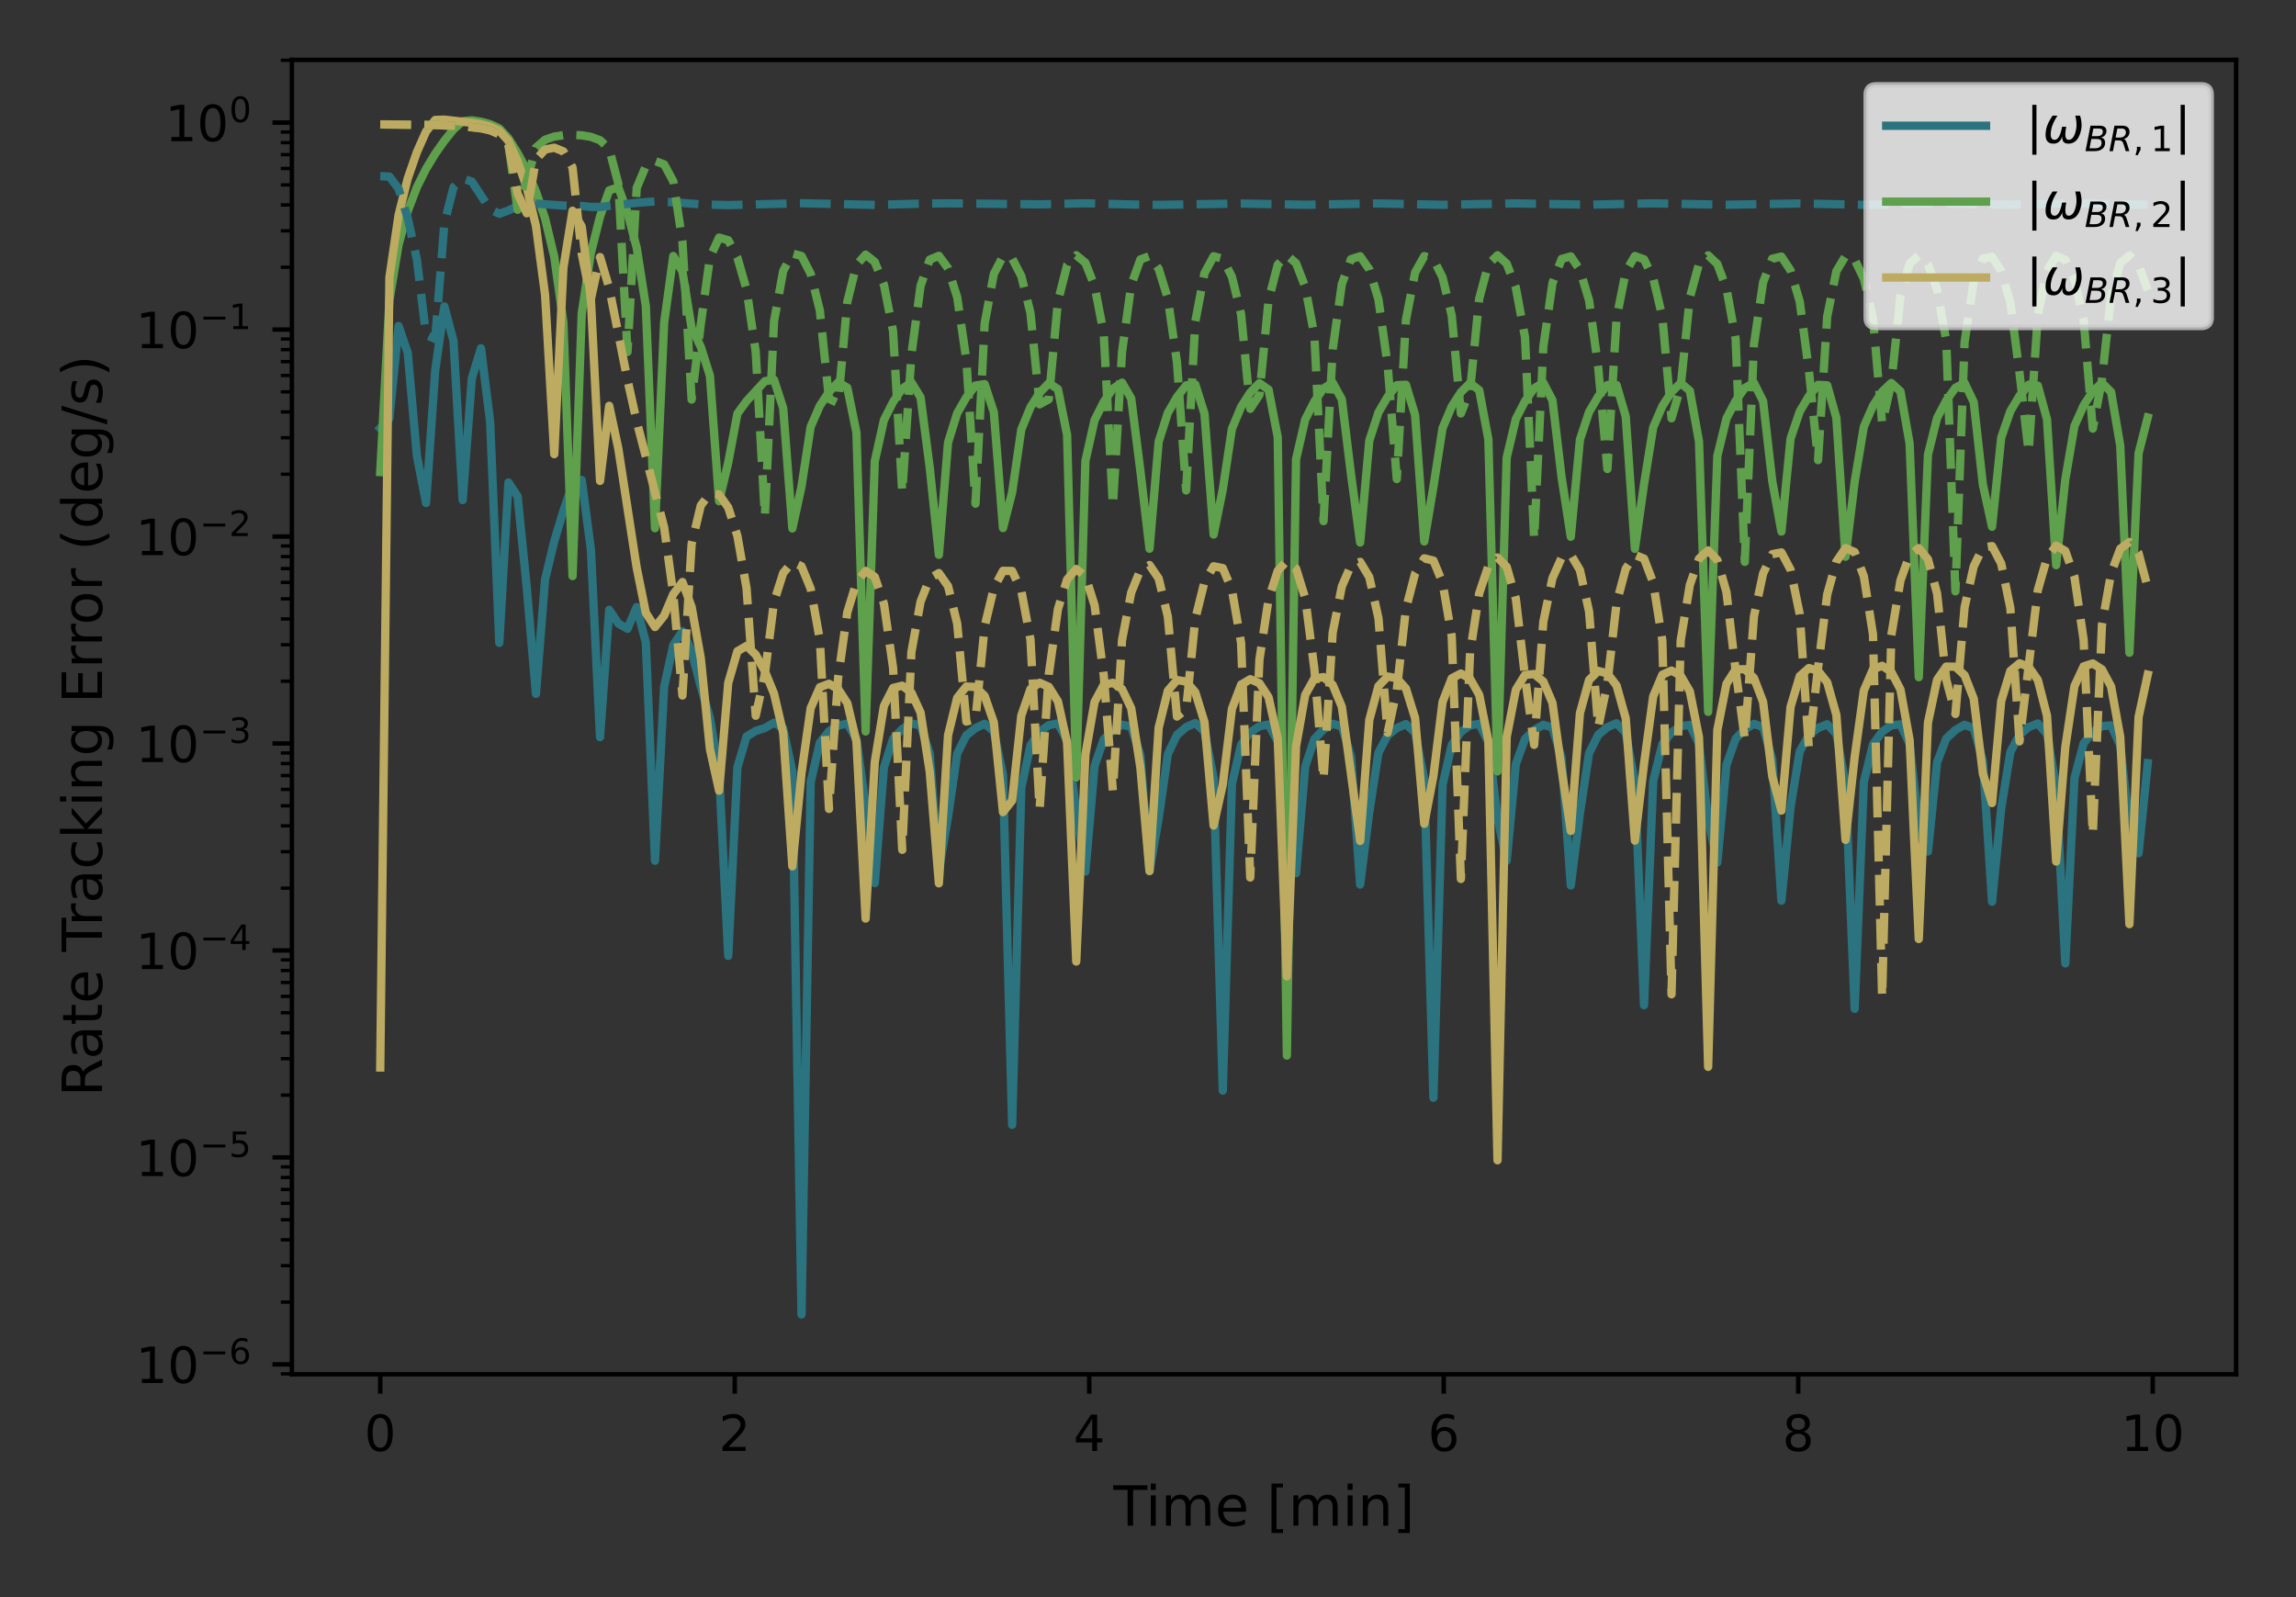
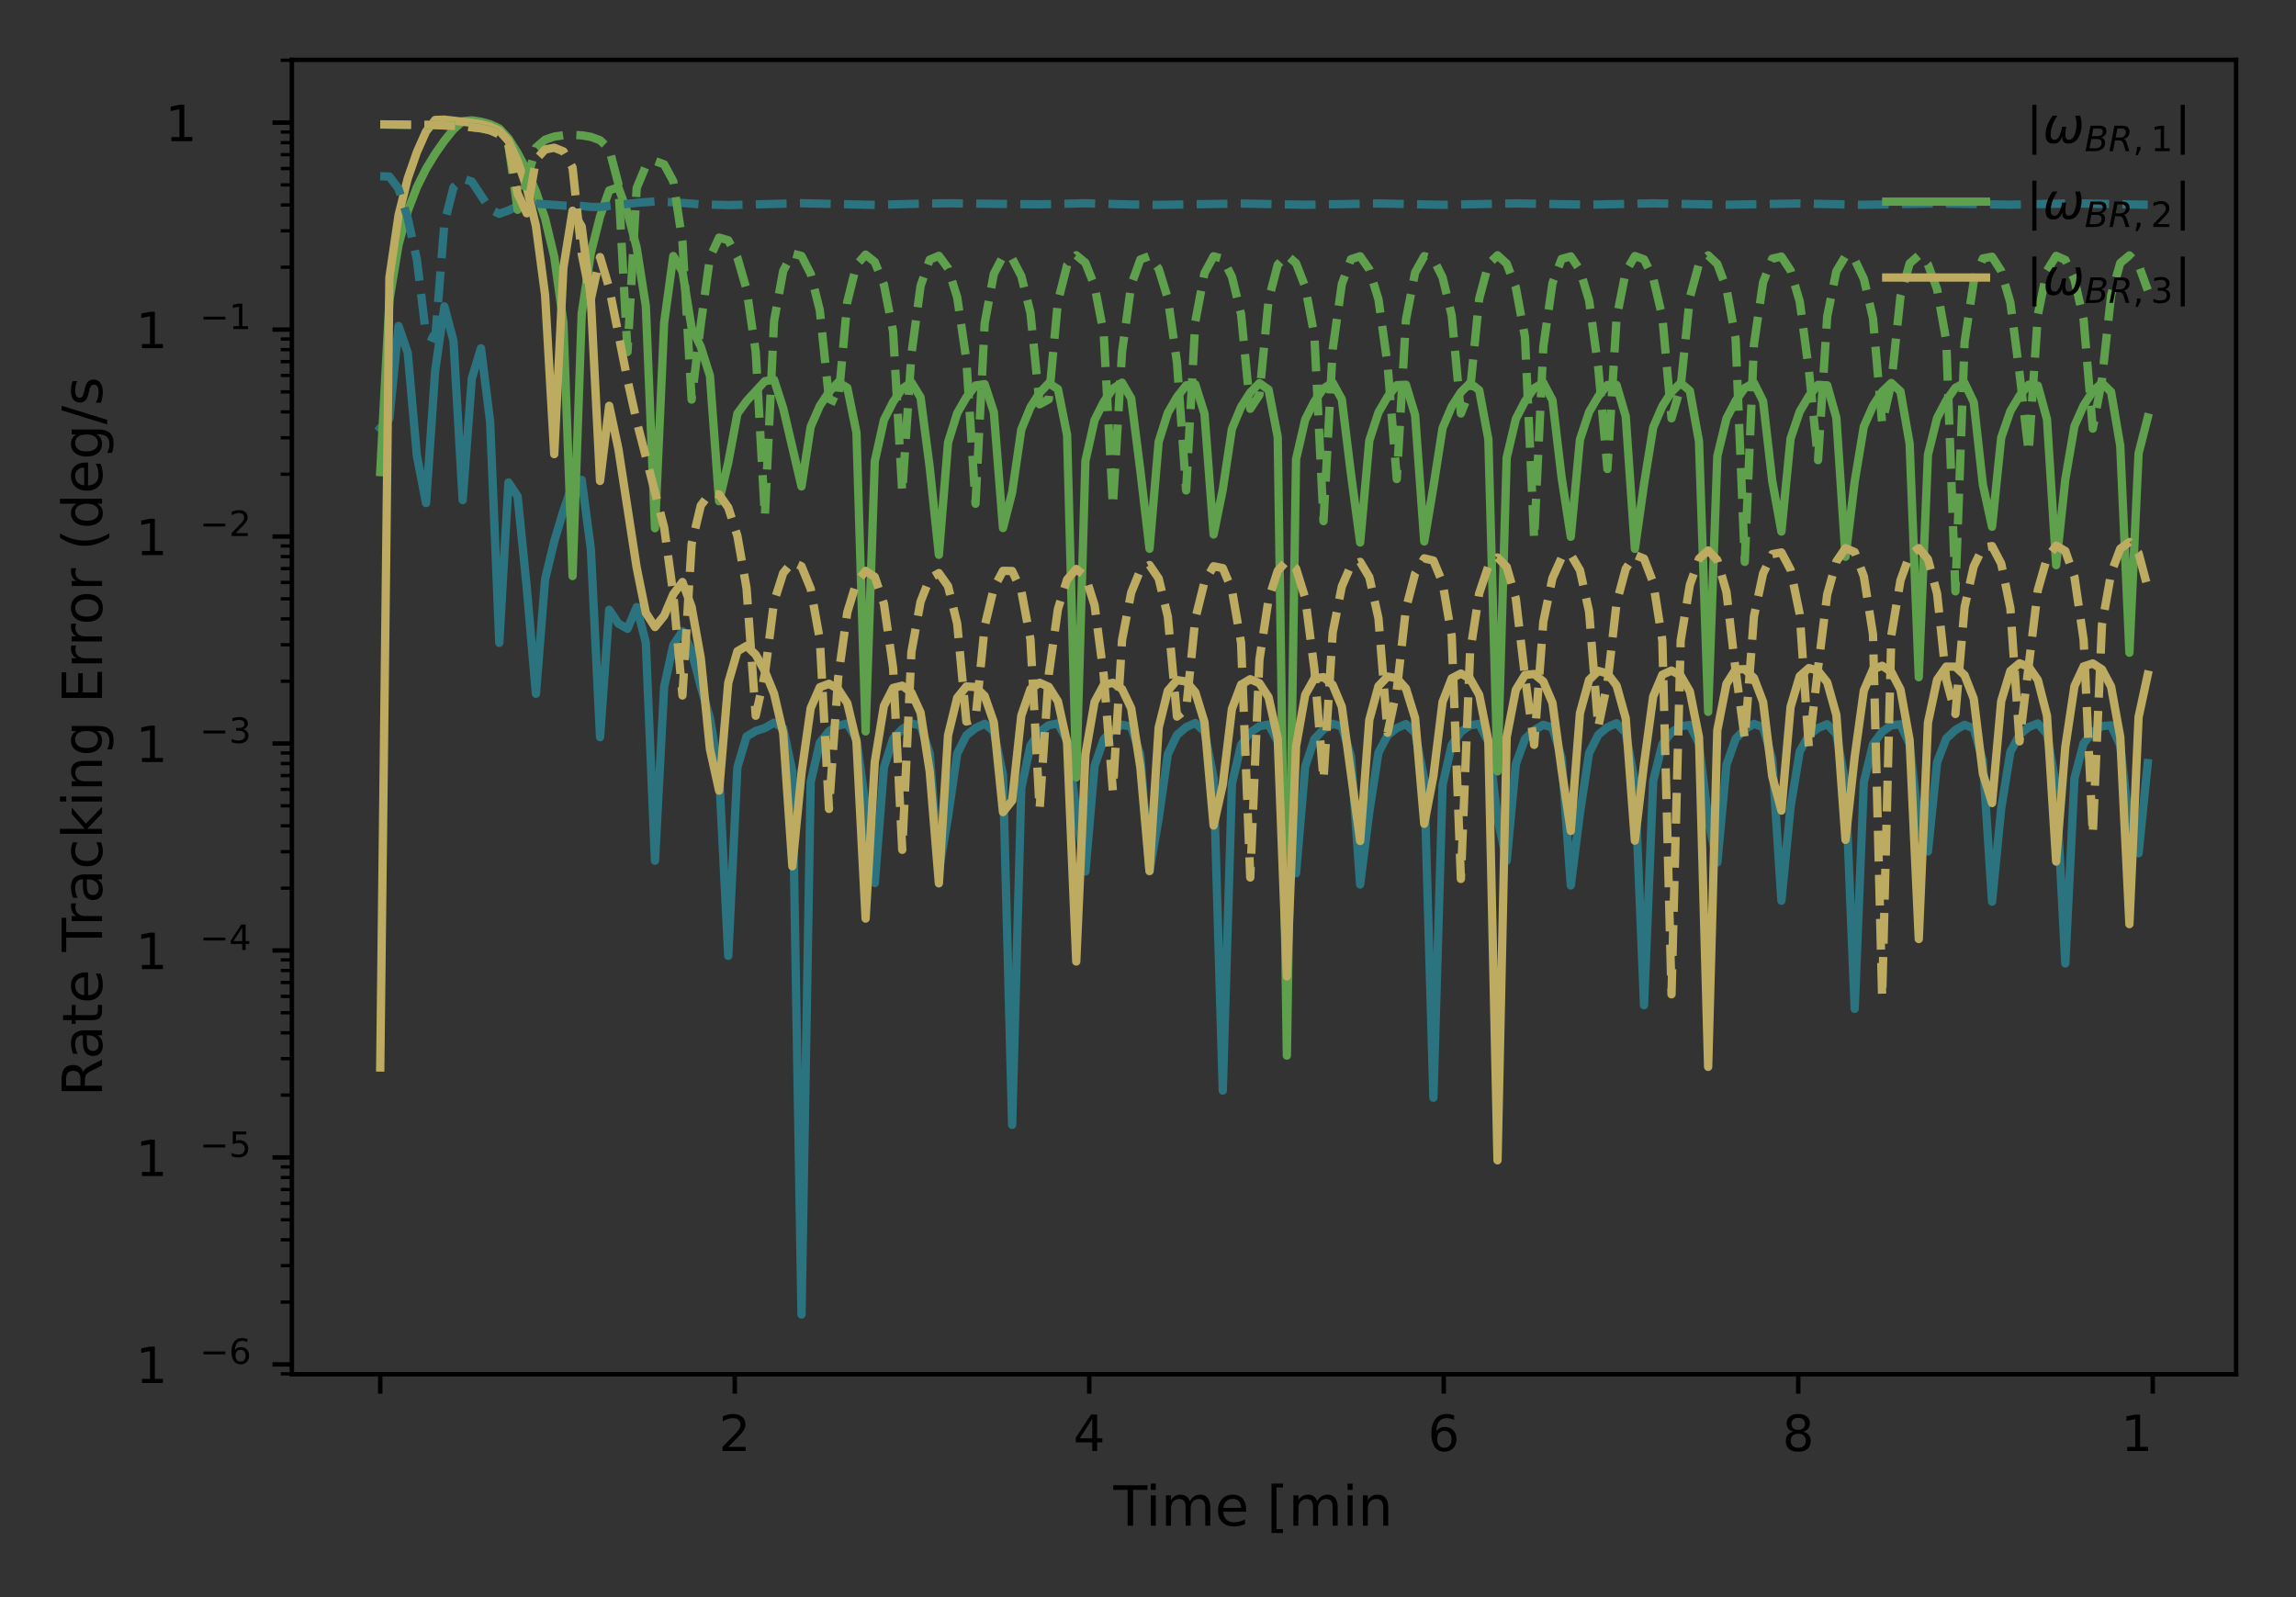
<svg xmlns="http://www.w3.org/2000/svg" xmlns:xlink="http://www.w3.org/1999/xlink" height="288pt" version="1.1" viewBox="0 0 414 288" width="414pt">
  <rect x="0" y="0" width="414" height="288" fill="#333333" stroke="none" />
  <defs>
    <style type="text/css">*{stroke-linecap:butt;stroke-linejoin:round;}</style>
  </defs>
  <g id="figure_1">
    <g id="patch_1">
      <path d="M 0 288  L 414 288  L 414 0  L 0 0  z " style="fill:none;" />
    </g>
    <g id="axes_1">
      <g id="patch_2">
        <path d="M 52.628 247.812  L 403.2 247.812  L 403.2 10.8  L 52.628 10.8  z " style="fill:none;" />
      </g>
      <g id="matplotlib.axis_1">
        <g id="xtick_1">
          <g id="line2d_1">
            <defs>
              <path d="M 0 0  L 0 3.5  " id="m42d65602b3" style="stroke:#000000;stroke-width:0.8;" />
            </defs>
            <g>
              <use style="stroke:#000000;stroke-width:0.8;" x="68.563" xlink:href="#m42d65602b3" y="247.812" />
            </g>
          </g>
          <g id="text_1">
            <g transform="translate(65.7 261.65)scale(0.09 -0.09)">
              <defs>
-                 <path d="M 31.781 66.406  Q 24.172 66.406 20.328 58.906  Q 16.5 51.422 16.5 36.375  Q 16.5 21.391 20.328 13.891  Q 24.172 6.391 31.781 6.391  Q 39.453 6.391 43.281 13.891  Q 47.125 21.391 47.125 36.375  Q 47.125 51.422 43.281 58.906  Q 39.453 66.406 31.781 66.406  z M 31.781 74.219  Q 44.047 74.219 50.516 64.516  Q 56.984 54.828 56.984 36.375  Q 56.984 17.969 50.516 8.266  Q 44.047 -1.422 31.781 -1.422  Q 19.531 -1.422 13.062 8.266  Q 6.594 17.969 6.594 36.375  Q 6.594 54.828 13.062 64.516  Q 19.531 74.219 31.781 74.219  z " id="DejaVuSans-48" />
-               </defs>
+                 </defs>
              <use xlink:href="#DejaVuSans-48" />
            </g>
          </g>
        </g>
        <g id="xtick_2">
          <g id="line2d_2">
            <g>
              <use style="stroke:#000000;stroke-width:0.8;" x="132.485" xlink:href="#m42d65602b3" y="247.812" />
            </g>
          </g>
          <g id="text_2">
            <g transform="translate(129.622 261.65)scale(0.09 -0.09)">
              <defs>
                <path d="M 19.188 8.297  L 53.609 8.297  L 53.609 0  L 7.328 0  L 7.328 8.297  Q 12.938 14.109 22.625 23.891  Q 32.328 33.688 34.812 36.531  Q 39.547 41.844 41.422 45.531  Q 43.312 49.219 43.312 52.781  Q 43.312 58.594 39.234 62.25  Q 35.156 65.922 28.609 65.922  Q 23.969 65.922 18.812 64.312  Q 13.672 62.703 7.812 59.422  L 7.812 69.391  Q 13.766 71.781 18.938 73  Q 24.125 74.219 28.422 74.219  Q 39.75 74.219 46.484 68.547  Q 53.219 62.891 53.219 53.422  Q 53.219 48.922 51.531 44.891  Q 49.859 40.875 45.406 35.406  Q 44.188 33.984 37.641 27.219  Q 31.109 20.453 19.188 8.297  z " id="DejaVuSans-50" />
              </defs>
              <use xlink:href="#DejaVuSans-50" />
            </g>
          </g>
        </g>
        <g id="xtick_3">
          <g id="line2d_3">
            <g>
              <use style="stroke:#000000;stroke-width:0.8;" x="196.406" xlink:href="#m42d65602b3" y="247.812" />
            </g>
          </g>
          <g id="text_3">
            <g transform="translate(193.543 261.65)scale(0.09 -0.09)">
              <defs>
                <path d="M 37.797 64.312  L 12.891 25.391  L 37.797 25.391  z M 35.203 72.906  L 47.609 72.906  L 47.609 25.391  L 58.016 25.391  L 58.016 17.188  L 47.609 17.188  L 47.609 0  L 37.797 0  L 37.797 17.188  L 4.891 17.188  L 4.891 26.703  z " id="DejaVuSans-52" />
              </defs>
              <use xlink:href="#DejaVuSans-52" />
            </g>
          </g>
        </g>
        <g id="xtick_4">
          <g id="line2d_4">
            <g>
              <use style="stroke:#000000;stroke-width:0.8;" x="260.328" xlink:href="#m42d65602b3" y="247.812" />
            </g>
          </g>
          <g id="text_4">
            <g transform="translate(257.464 261.65)scale(0.09 -0.09)">
              <defs>
                <path d="M 33.016 40.375  Q 26.375 40.375 22.484 35.828  Q 18.609 31.297 18.609 23.391  Q 18.609 15.531 22.484 10.953  Q 26.375 6.391 33.016 6.391  Q 39.656 6.391 43.531 10.953  Q 47.406 15.531 47.406 23.391  Q 47.406 31.297 43.531 35.828  Q 39.656 40.375 33.016 40.375  z M 52.594 71.297  L 52.594 62.312  Q 48.875 64.062 45.094 64.984  Q 41.312 65.922 37.594 65.922  Q 27.828 65.922 22.672 59.328  Q 17.531 52.734 16.797 39.406  Q 19.672 43.656 24.016 45.922  Q 28.375 48.188 33.594 48.188  Q 44.578 48.188 50.953 41.516  Q 57.328 34.859 57.328 23.391  Q 57.328 12.156 50.688 5.359  Q 44.047 -1.422 33.016 -1.422  Q 20.359 -1.422 13.672 8.266  Q 6.984 17.969 6.984 36.375  Q 6.984 53.656 15.188 63.938  Q 23.391 74.219 37.203 74.219  Q 40.922 74.219 44.703 73.484  Q 48.484 72.75 52.594 71.297  z " id="DejaVuSans-54" />
              </defs>
              <use xlink:href="#DejaVuSans-54" />
            </g>
          </g>
        </g>
        <g id="xtick_5">
          <g id="line2d_5">
            <g>
              <use style="stroke:#000000;stroke-width:0.8;" x="324.249" xlink:href="#m42d65602b3" y="247.812" />
            </g>
          </g>
          <g id="text_5">
            <g transform="translate(321.386 261.65)scale(0.09 -0.09)">
              <defs>
                <path d="M 31.781 34.625  Q 24.75 34.625 20.719 30.859  Q 16.703 27.094 16.703 20.516  Q 16.703 13.922 20.719 10.156  Q 24.75 6.391 31.781 6.391  Q 38.812 6.391 42.859 10.172  Q 46.922 13.969 46.922 20.516  Q 46.922 27.094 42.891 30.859  Q 38.875 34.625 31.781 34.625  z M 21.922 38.812  Q 15.578 40.375 12.031 44.719  Q 8.5 49.078 8.5 55.328  Q 8.5 64.062 14.719 69.141  Q 20.953 74.219 31.781 74.219  Q 42.672 74.219 48.875 69.141  Q 55.078 64.062 55.078 55.328  Q 55.078 49.078 51.531 44.719  Q 48 40.375 41.703 38.812  Q 48.828 37.156 52.797 32.312  Q 56.781 27.484 56.781 20.516  Q 56.781 9.906 50.312 4.234  Q 43.844 -1.422 31.781 -1.422  Q 19.734 -1.422 13.25 4.234  Q 6.781 9.906 6.781 20.516  Q 6.781 27.484 10.781 32.312  Q 14.797 37.156 21.922 38.812  z M 18.312 54.391  Q 18.312 48.734 21.844 45.562  Q 25.391 42.391 31.781 42.391  Q 38.141 42.391 41.719 45.562  Q 45.312 48.734 45.312 54.391  Q 45.312 60.062 41.719 63.234  Q 38.141 66.406 31.781 66.406  Q 25.391 66.406 21.844 63.234  Q 18.312 60.062 18.312 54.391  z " id="DejaVuSans-56" />
              </defs>
              <use xlink:href="#DejaVuSans-56" />
            </g>
          </g>
        </g>
        <g id="xtick_6">
          <g id="line2d_6">
            <g>
              <use style="stroke:#000000;stroke-width:0.8;" x="388.17" xlink:href="#m42d65602b3" y="247.812" />
            </g>
          </g>
          <g id="text_6">
            <g transform="translate(382.444 261.65)scale(0.09 -0.09)">
              <defs>
                <path d="M 12.406 8.297  L 28.516 8.297  L 28.516 63.922  L 10.984 60.406  L 10.984 69.391  L 28.422 72.906  L 38.281 72.906  L 38.281 8.297  L 54.391 8.297  L 54.391 0  L 12.406 0  z " id="DejaVuSans-49" />
              </defs>
              <use xlink:href="#DejaVuSans-49" />
              <use x="63.623" xlink:href="#DejaVuSans-48" />
            </g>
          </g>
        </g>
        <g id="text_7">
          <g transform="translate(200.762 275.12)scale(0.1 -0.1)">
            <defs>
              <path d="M -0.297 72.906  L 61.375 72.906  L 61.375 64.594  L 35.5 64.594  L 35.5 0  L 25.594 0  L 25.594 64.594  L -0.297 64.594  z " id="DejaVuSans-84" />
              <path d="M 9.422 54.688  L 18.406 54.688  L 18.406 0  L 9.422 0  z M 9.422 75.984  L 18.406 75.984  L 18.406 64.594  L 9.422 64.594  z " id="DejaVuSans-105" />
              <path d="M 52 44.188  Q 55.375 50.25 60.062 53.125  Q 64.75 56 71.094 56  Q 79.641 56 84.281 50.016  Q 88.922 44.047 88.922 33.016  L 88.922 0  L 79.891 0  L 79.891 32.719  Q 79.891 40.578 77.094 44.375  Q 74.312 48.188 68.609 48.188  Q 61.625 48.188 57.562 43.547  Q 53.516 38.922 53.516 30.906  L 53.516 0  L 44.484 0  L 44.484 32.719  Q 44.484 40.625 41.703 44.406  Q 38.922 48.188 33.109 48.188  Q 26.219 48.188 22.156 43.531  Q 18.109 38.875 18.109 30.906  L 18.109 0  L 9.078 0  L 9.078 54.688  L 18.109 54.688  L 18.109 46.188  Q 21.188 51.219 25.484 53.609  Q 29.781 56 35.688 56  Q 41.656 56 45.828 52.969  Q 50 49.953 52 44.188  z " id="DejaVuSans-109" />
              <path d="M 56.203 29.594  L 56.203 25.203  L 14.891 25.203  Q 15.484 15.922 20.484 11.062  Q 25.484 6.203 34.422 6.203  Q 39.594 6.203 44.453 7.469  Q 49.312 8.734 54.109 11.281  L 54.109 2.781  Q 49.266 0.734 44.188 -0.344  Q 39.109 -1.422 33.891 -1.422  Q 20.797 -1.422 13.156 6.188  Q 5.516 13.812 5.516 26.812  Q 5.516 40.234 12.766 48.109  Q 20.016 56 32.328 56  Q 43.359 56 49.781 48.891  Q 56.203 41.797 56.203 29.594  z M 47.219 32.234  Q 47.125 39.594 43.094 43.984  Q 39.062 48.391 32.422 48.391  Q 24.906 48.391 20.391 44.141  Q 15.875 39.891 15.188 32.172  z " id="DejaVuSans-101" />
              <path id="DejaVuSans-32" />
              <path d="M 8.594 75.984  L 29.297 75.984  L 29.297 69  L 17.578 69  L 17.578 -6.203  L 29.297 -6.203  L 29.297 -13.188  L 8.594 -13.188  z " id="DejaVuSans-91" />
              <path d="M 54.891 33.016  L 54.891 0  L 45.906 0  L 45.906 32.719  Q 45.906 40.484 42.875 44.328  Q 39.844 48.188 33.797 48.188  Q 26.516 48.188 22.312 43.547  Q 18.109 38.922 18.109 30.906  L 18.109 0  L 9.078 0  L 9.078 54.688  L 18.109 54.688  L 18.109 46.188  Q 21.344 51.125 25.703 53.562  Q 30.078 56 35.797 56  Q 45.219 56 50.047 50.172  Q 54.891 44.344 54.891 33.016  z " id="DejaVuSans-110" />
-               <path d="M 30.422 75.984  L 30.422 -13.188  L 9.719 -13.188  L 9.719 -6.203  L 21.391 -6.203  L 21.391 69  L 9.719 69  L 9.719 75.984  z " id="DejaVuSans-93" />
            </defs>
            <use xlink:href="#DejaVuSans-84" />
            <use x="57.959" xlink:href="#DejaVuSans-105" />
            <use x="85.742" xlink:href="#DejaVuSans-109" />
            <use x="183.154" xlink:href="#DejaVuSans-101" />
            <use x="244.678" xlink:href="#DejaVuSans-32" />
            <use x="276.465" xlink:href="#DejaVuSans-91" />
            <use x="315.479" xlink:href="#DejaVuSans-109" />
            <use x="412.891" xlink:href="#DejaVuSans-105" />
            <use x="440.674" xlink:href="#DejaVuSans-110" />
            <use x="504.053" xlink:href="#DejaVuSans-93" />
          </g>
        </g>
      </g>
      <g id="matplotlib.axis_2">
        <g id="ytick_1">
          <g id="line2d_7">
            <defs>
              <path d="M 0 0  L -3.5 0  " id="md9e7ab61e0" style="stroke:#000000;stroke-width:0.8;" />
            </defs>
            <g>
              <use style="stroke:#000000;stroke-width:0.8;" x="52.628" xlink:href="#md9e7ab61e0" y="246.034" />
            </g>
          </g>
          <g id="text_8">
            <g transform="translate(24.478 249.453)scale(0.09 -0.09)">
              <defs>
                <path d="M 10.594 35.5  L 73.188 35.5  L 73.188 27.203  L 10.594 27.203  z " id="DejaVuSans-8722" />
              </defs>
              <use transform="translate(0 0.766)" xlink:href="#DejaVuSans-49" />
              <use transform="translate(63.623 0.766)" xlink:href="#DejaVuSans-48" />
              <use transform="translate(128.203 39.047)scale(0.7)" xlink:href="#DejaVuSans-8722" />
              <use transform="translate(186.855 39.047)scale(0.7)" xlink:href="#DejaVuSans-54" />
            </g>
          </g>
        </g>
        <g id="ytick_2">
          <g id="line2d_8">
            <g>
              <use style="stroke:#000000;stroke-width:0.8;" x="52.628" xlink:href="#md9e7ab61e0" y="208.712" />
            </g>
          </g>
          <g id="text_9">
            <g transform="translate(24.478 212.132)scale(0.09 -0.09)">
              <defs>
                <path d="M 10.797 72.906  L 49.516 72.906  L 49.516 64.594  L 19.828 64.594  L 19.828 46.734  Q 21.969 47.469 24.109 47.828  Q 26.266 48.188 28.422 48.188  Q 40.625 48.188 47.75 41.5  Q 54.891 34.812 54.891 23.391  Q 54.891 11.625 47.562 5.094  Q 40.234 -1.422 26.906 -1.422  Q 22.312 -1.422 17.547 -0.641  Q 12.797 0.141 7.719 1.703  L 7.719 11.625  Q 12.109 9.234 16.797 8.062  Q 21.484 6.891 26.703 6.891  Q 35.156 6.891 40.078 11.328  Q 45.016 15.766 45.016 23.391  Q 45.016 31 40.078 35.438  Q 35.156 39.891 26.703 39.891  Q 22.75 39.891 18.812 39.016  Q 14.891 38.141 10.797 36.281  z " id="DejaVuSans-53" />
              </defs>
              <use transform="translate(0 0.684)" xlink:href="#DejaVuSans-49" />
              <use transform="translate(63.623 0.684)" xlink:href="#DejaVuSans-48" />
              <use transform="translate(128.203 38.966)scale(0.7)" xlink:href="#DejaVuSans-8722" />
              <use transform="translate(186.855 38.966)scale(0.7)" xlink:href="#DejaVuSans-53" />
            </g>
          </g>
        </g>
        <g id="ytick_3">
          <g id="line2d_9">
            <g>
              <use style="stroke:#000000;stroke-width:0.8;" x="52.628" xlink:href="#md9e7ab61e0" y="171.391" />
            </g>
          </g>
          <g id="text_10">
            <g transform="translate(24.478 174.81)scale(0.09 -0.09)">
              <use transform="translate(0 0.684)" xlink:href="#DejaVuSans-49" />
              <use transform="translate(63.623 0.684)" xlink:href="#DejaVuSans-48" />
              <use transform="translate(128.203 38.966)scale(0.7)" xlink:href="#DejaVuSans-8722" />
              <use transform="translate(186.855 38.966)scale(0.7)" xlink:href="#DejaVuSans-52" />
            </g>
          </g>
        </g>
        <g id="ytick_4">
          <g id="line2d_10">
            <g>
              <use style="stroke:#000000;stroke-width:0.8;" x="52.628" xlink:href="#md9e7ab61e0" y="134.07" />
            </g>
          </g>
          <g id="text_11">
            <g transform="translate(24.478 137.489)scale(0.09 -0.09)">
              <defs>
                <path d="M 40.578 39.312  Q 47.656 37.797 51.625 33  Q 55.609 28.219 55.609 21.188  Q 55.609 10.406 48.188 4.484  Q 40.766 -1.422 27.094 -1.422  Q 22.516 -1.422 17.656 -0.516  Q 12.797 0.391 7.625 2.203  L 7.625 11.719  Q 11.719 9.328 16.594 8.109  Q 21.484 6.891 26.812 6.891  Q 36.078 6.891 40.938 10.547  Q 45.797 14.203 45.797 21.188  Q 45.797 27.641 41.281 31.266  Q 36.766 34.906 28.719 34.906  L 20.219 34.906  L 20.219 43.016  L 29.109 43.016  Q 36.375 43.016 40.234 45.922  Q 44.094 48.828 44.094 54.297  Q 44.094 59.906 40.109 62.906  Q 36.141 65.922 28.719 65.922  Q 24.656 65.922 20.016 65.031  Q 15.375 64.156 9.812 62.312  L 9.812 71.094  Q 15.438 72.656 20.344 73.438  Q 25.25 74.219 29.594 74.219  Q 40.828 74.219 47.359 69.109  Q 53.906 64.016 53.906 55.328  Q 53.906 49.266 50.438 45.094  Q 46.969 40.922 40.578 39.312  z " id="DejaVuSans-51" />
              </defs>
              <use transform="translate(0 0.766)" xlink:href="#DejaVuSans-49" />
              <use transform="translate(63.623 0.766)" xlink:href="#DejaVuSans-48" />
              <use transform="translate(128.203 39.047)scale(0.7)" xlink:href="#DejaVuSans-8722" />
              <use transform="translate(186.855 39.047)scale(0.7)" xlink:href="#DejaVuSans-51" />
            </g>
          </g>
        </g>
        <g id="ytick_5">
          <g id="line2d_11">
            <g>
              <use style="stroke:#000000;stroke-width:0.8;" x="52.628" xlink:href="#md9e7ab61e0" y="96.748" />
            </g>
          </g>
          <g id="text_12">
            <g transform="translate(24.478 100.168)scale(0.09 -0.09)">
              <use transform="translate(0 0.766)" xlink:href="#DejaVuSans-49" />
              <use transform="translate(63.623 0.766)" xlink:href="#DejaVuSans-48" />
              <use transform="translate(128.203 39.047)scale(0.7)" xlink:href="#DejaVuSans-8722" />
              <use transform="translate(186.855 39.047)scale(0.7)" xlink:href="#DejaVuSans-50" />
            </g>
          </g>
        </g>
        <g id="ytick_6">
          <g id="line2d_12">
            <g>
              <use style="stroke:#000000;stroke-width:0.8;" x="52.628" xlink:href="#md9e7ab61e0" y="59.427" />
            </g>
          </g>
          <g id="text_13">
            <g transform="translate(24.478 62.846)scale(0.09 -0.09)">
              <use transform="translate(0 0.684)" xlink:href="#DejaVuSans-49" />
              <use transform="translate(63.623 0.684)" xlink:href="#DejaVuSans-48" />
              <use transform="translate(128.203 38.966)scale(0.7)" xlink:href="#DejaVuSans-8722" />
              <use transform="translate(186.855 38.966)scale(0.7)" xlink:href="#DejaVuSans-49" />
            </g>
          </g>
        </g>
        <g id="ytick_7">
          <g id="line2d_13">
            <g>
              <use style="stroke:#000000;stroke-width:0.8;" x="52.628" xlink:href="#md9e7ab61e0" y="22.106" />
            </g>
          </g>
          <g id="text_14">
            <g transform="translate(29.788 25.525)scale(0.09 -0.09)">
              <use transform="translate(0 0.766)" xlink:href="#DejaVuSans-49" />
              <use transform="translate(63.623 0.766)" xlink:href="#DejaVuSans-48" />
              <use transform="translate(128.203 39.047)scale(0.7)" xlink:href="#DejaVuSans-48" />
            </g>
          </g>
        </g>
        <g id="ytick_8">
          <g id="line2d_14">
            <defs>
              <path d="M 0 0  L -2 0  " id="mee8dd1712d" style="stroke:#000000;stroke-width:0.6;" />
            </defs>
            <g>
              <use style="stroke:#000000;stroke-width:0.6;" x="52.628" xlink:href="#mee8dd1712d" y="247.741" />
            </g>
          </g>
        </g>
        <g id="ytick_9">
          <g id="line2d_15">
            <g>
              <use style="stroke:#000000;stroke-width:0.6;" x="52.628" xlink:href="#mee8dd1712d" y="234.799" />
            </g>
          </g>
        </g>
        <g id="ytick_10">
          <g id="line2d_16">
            <g>
              <use style="stroke:#000000;stroke-width:0.6;" x="52.628" xlink:href="#mee8dd1712d" y="228.227" />
            </g>
          </g>
        </g>
        <g id="ytick_11">
          <g id="line2d_17">
            <g>
              <use style="stroke:#000000;stroke-width:0.6;" x="52.628" xlink:href="#mee8dd1712d" y="223.564" />
            </g>
          </g>
        </g>
        <g id="ytick_12">
          <g id="line2d_18">
            <g>
              <use style="stroke:#000000;stroke-width:0.6;" x="52.628" xlink:href="#mee8dd1712d" y="219.947" />
            </g>
          </g>
        </g>
        <g id="ytick_13">
          <g id="line2d_19">
            <g>
              <use style="stroke:#000000;stroke-width:0.6;" x="52.628" xlink:href="#mee8dd1712d" y="216.992" />
            </g>
          </g>
        </g>
        <g id="ytick_14">
          <g id="line2d_20">
            <g>
              <use style="stroke:#000000;stroke-width:0.6;" x="52.628" xlink:href="#mee8dd1712d" y="214.494" />
            </g>
          </g>
        </g>
        <g id="ytick_15">
          <g id="line2d_21">
            <g>
              <use style="stroke:#000000;stroke-width:0.6;" x="52.628" xlink:href="#mee8dd1712d" y="212.329" />
            </g>
          </g>
        </g>
        <g id="ytick_16">
          <g id="line2d_22">
            <g>
              <use style="stroke:#000000;stroke-width:0.6;" x="52.628" xlink:href="#mee8dd1712d" y="210.42" />
            </g>
          </g>
        </g>
        <g id="ytick_17">
          <g id="line2d_23">
            <g>
              <use style="stroke:#000000;stroke-width:0.6;" x="52.628" xlink:href="#mee8dd1712d" y="197.478" />
            </g>
          </g>
        </g>
        <g id="ytick_18">
          <g id="line2d_24">
            <g>
              <use style="stroke:#000000;stroke-width:0.6;" x="52.628" xlink:href="#mee8dd1712d" y="190.906" />
            </g>
          </g>
        </g>
        <g id="ytick_19">
          <g id="line2d_25">
            <g>
              <use style="stroke:#000000;stroke-width:0.6;" x="52.628" xlink:href="#mee8dd1712d" y="186.243" />
            </g>
          </g>
        </g>
        <g id="ytick_20">
          <g id="line2d_26">
            <g>
              <use style="stroke:#000000;stroke-width:0.6;" x="52.628" xlink:href="#mee8dd1712d" y="182.626" />
            </g>
          </g>
        </g>
        <g id="ytick_21">
          <g id="line2d_27">
            <g>
              <use style="stroke:#000000;stroke-width:0.6;" x="52.628" xlink:href="#mee8dd1712d" y="179.671" />
            </g>
          </g>
        </g>
        <g id="ytick_22">
          <g id="line2d_28">
            <g>
              <use style="stroke:#000000;stroke-width:0.6;" x="52.628" xlink:href="#mee8dd1712d" y="177.172" />
            </g>
          </g>
        </g>
        <g id="ytick_23">
          <g id="line2d_29">
            <g>
              <use style="stroke:#000000;stroke-width:0.6;" x="52.628" xlink:href="#mee8dd1712d" y="175.008" />
            </g>
          </g>
        </g>
        <g id="ytick_24">
          <g id="line2d_30">
            <g>
              <use style="stroke:#000000;stroke-width:0.6;" x="52.628" xlink:href="#mee8dd1712d" y="173.099" />
            </g>
          </g>
        </g>
        <g id="ytick_25">
          <g id="line2d_31">
            <g>
              <use style="stroke:#000000;stroke-width:0.6;" x="52.628" xlink:href="#mee8dd1712d" y="160.156" />
            </g>
          </g>
        </g>
        <g id="ytick_26">
          <g id="line2d_32">
            <g>
              <use style="stroke:#000000;stroke-width:0.6;" x="52.628" xlink:href="#mee8dd1712d" y="153.584" />
            </g>
          </g>
        </g>
        <g id="ytick_27">
          <g id="line2d_33">
            <g>
              <use style="stroke:#000000;stroke-width:0.6;" x="52.628" xlink:href="#mee8dd1712d" y="148.921" />
            </g>
          </g>
        </g>
        <g id="ytick_28">
          <g id="line2d_34">
            <g>
              <use style="stroke:#000000;stroke-width:0.6;" x="52.628" xlink:href="#mee8dd1712d" y="145.305" />
            </g>
          </g>
        </g>
        <g id="ytick_29">
          <g id="line2d_35">
            <g>
              <use style="stroke:#000000;stroke-width:0.6;" x="52.628" xlink:href="#mee8dd1712d" y="142.349" />
            </g>
          </g>
        </g>
        <g id="ytick_30">
          <g id="line2d_36">
            <g>
              <use style="stroke:#000000;stroke-width:0.6;" x="52.628" xlink:href="#mee8dd1712d" y="139.851" />
            </g>
          </g>
        </g>
        <g id="ytick_31">
          <g id="line2d_37">
            <g>
              <use style="stroke:#000000;stroke-width:0.6;" x="52.628" xlink:href="#mee8dd1712d" y="137.687" />
            </g>
          </g>
        </g>
        <g id="ytick_32">
          <g id="line2d_38">
            <g>
              <use style="stroke:#000000;stroke-width:0.6;" x="52.628" xlink:href="#mee8dd1712d" y="135.778" />
            </g>
          </g>
        </g>
        <g id="ytick_33">
          <g id="line2d_39">
            <g>
              <use style="stroke:#000000;stroke-width:0.6;" x="52.628" xlink:href="#mee8dd1712d" y="122.835" />
            </g>
          </g>
        </g>
        <g id="ytick_34">
          <g id="line2d_40">
            <g>
              <use style="stroke:#000000;stroke-width:0.6;" x="52.628" xlink:href="#mee8dd1712d" y="116.263" />
            </g>
          </g>
        </g>
        <g id="ytick_35">
          <g id="line2d_41">
            <g>
              <use style="stroke:#000000;stroke-width:0.6;" x="52.628" xlink:href="#mee8dd1712d" y="111.6" />
            </g>
          </g>
        </g>
        <g id="ytick_36">
          <g id="line2d_42">
            <g>
              <use style="stroke:#000000;stroke-width:0.6;" x="52.628" xlink:href="#mee8dd1712d" y="107.983" />
            </g>
          </g>
        </g>
        <g id="ytick_37">
          <g id="line2d_43">
            <g>
              <use style="stroke:#000000;stroke-width:0.6;" x="52.628" xlink:href="#mee8dd1712d" y="105.028" />
            </g>
          </g>
        </g>
        <g id="ytick_38">
          <g id="line2d_44">
            <g>
              <use style="stroke:#000000;stroke-width:0.6;" x="52.628" xlink:href="#mee8dd1712d" y="102.53" />
            </g>
          </g>
        </g>
        <g id="ytick_39">
          <g id="line2d_45">
            <g>
              <use style="stroke:#000000;stroke-width:0.6;" x="52.628" xlink:href="#mee8dd1712d" y="100.365" />
            </g>
          </g>
        </g>
        <g id="ytick_40">
          <g id="line2d_46">
            <g>
              <use style="stroke:#000000;stroke-width:0.6;" x="52.628" xlink:href="#mee8dd1712d" y="98.456" />
            </g>
          </g>
        </g>
        <g id="ytick_41">
          <g id="line2d_47">
            <g>
              <use style="stroke:#000000;stroke-width:0.6;" x="52.628" xlink:href="#mee8dd1712d" y="85.514" />
            </g>
          </g>
        </g>
        <g id="ytick_42">
          <g id="line2d_48">
            <g>
              <use style="stroke:#000000;stroke-width:0.6;" x="52.628" xlink:href="#mee8dd1712d" y="78.942" />
            </g>
          </g>
        </g>
        <g id="ytick_43">
          <g id="line2d_49">
            <g>
              <use style="stroke:#000000;stroke-width:0.6;" x="52.628" xlink:href="#mee8dd1712d" y="74.279" />
            </g>
          </g>
        </g>
        <g id="ytick_44">
          <g id="line2d_50">
            <g>
              <use style="stroke:#000000;stroke-width:0.6;" x="52.628" xlink:href="#mee8dd1712d" y="70.662" />
            </g>
          </g>
        </g>
        <g id="ytick_45">
          <g id="line2d_51">
            <g>
              <use style="stroke:#000000;stroke-width:0.6;" x="52.628" xlink:href="#mee8dd1712d" y="67.707" />
            </g>
          </g>
        </g>
        <g id="ytick_46">
          <g id="line2d_52">
            <g>
              <use style="stroke:#000000;stroke-width:0.6;" x="52.628" xlink:href="#mee8dd1712d" y="65.208" />
            </g>
          </g>
        </g>
        <g id="ytick_47">
          <g id="line2d_53">
            <g>
              <use style="stroke:#000000;stroke-width:0.6;" x="52.628" xlink:href="#mee8dd1712d" y="63.044" />
            </g>
          </g>
        </g>
        <g id="ytick_48">
          <g id="line2d_54">
            <g>
              <use style="stroke:#000000;stroke-width:0.6;" x="52.628" xlink:href="#mee8dd1712d" y="61.135" />
            </g>
          </g>
        </g>
        <g id="ytick_49">
          <g id="line2d_55">
            <g>
              <use style="stroke:#000000;stroke-width:0.6;" x="52.628" xlink:href="#mee8dd1712d" y="48.192" />
            </g>
          </g>
        </g>
        <g id="ytick_50">
          <g id="line2d_56">
            <g>
              <use style="stroke:#000000;stroke-width:0.6;" x="52.628" xlink:href="#mee8dd1712d" y="41.62" />
            </g>
          </g>
        </g>
        <g id="ytick_51">
          <g id="line2d_57">
            <g>
              <use style="stroke:#000000;stroke-width:0.6;" x="52.628" xlink:href="#mee8dd1712d" y="36.957" />
            </g>
          </g>
        </g>
        <g id="ytick_52">
          <g id="line2d_58">
            <g>
              <use style="stroke:#000000;stroke-width:0.6;" x="52.628" xlink:href="#mee8dd1712d" y="33.341" />
            </g>
          </g>
        </g>
        <g id="ytick_53">
          <g id="line2d_59">
            <g>
              <use style="stroke:#000000;stroke-width:0.6;" x="52.628" xlink:href="#mee8dd1712d" y="30.386" />
            </g>
          </g>
        </g>
        <g id="ytick_54">
          <g id="line2d_60">
            <g>
              <use style="stroke:#000000;stroke-width:0.6;" x="52.628" xlink:href="#mee8dd1712d" y="27.887" />
            </g>
          </g>
        </g>
        <g id="ytick_55">
          <g id="line2d_61">
            <g>
              <use style="stroke:#000000;stroke-width:0.6;" x="52.628" xlink:href="#mee8dd1712d" y="25.723" />
            </g>
          </g>
        </g>
        <g id="ytick_56">
          <g id="line2d_62">
            <g>
              <use style="stroke:#000000;stroke-width:0.6;" x="52.628" xlink:href="#mee8dd1712d" y="23.814" />
            </g>
          </g>
        </g>
        <g id="ytick_57">
          <g id="line2d_63">
            <g>
              <use style="stroke:#000000;stroke-width:0.6;" x="52.628" xlink:href="#mee8dd1712d" y="10.871" />
            </g>
          </g>
        </g>
        <g id="text_15">
          <g transform="translate(18.398 197.738)rotate(-90)scale(0.1 -0.1)">
            <defs>
              <path d="M 44.391 34.188  Q 47.562 33.109 50.562 29.594  Q 53.562 26.078 56.594 19.922  L 66.609 0  L 56 0  L 46.688 18.703  Q 43.062 26.031 39.672 28.422  Q 36.281 30.812 30.422 30.812  L 19.672 30.812  L 19.672 0  L 9.812 0  L 9.812 72.906  L 32.078 72.906  Q 44.578 72.906 50.734 67.672  Q 56.891 62.453 56.891 51.906  Q 56.891 45.016 53.688 40.469  Q 50.484 35.938 44.391 34.188  z M 19.672 64.797  L 19.672 38.922  L 32.078 38.922  Q 39.203 38.922 42.844 42.219  Q 46.484 45.516 46.484 51.906  Q 46.484 58.297 42.844 61.547  Q 39.203 64.797 32.078 64.797  z " id="DejaVuSans-82" />
              <path d="M 34.281 27.484  Q 23.391 27.484 19.188 25  Q 14.984 22.516 14.984 16.5  Q 14.984 11.719 18.141 8.906  Q 21.297 6.109 26.703 6.109  Q 34.188 6.109 38.703 11.406  Q 43.219 16.703 43.219 25.484  L 43.219 27.484  z M 52.203 31.203  L 52.203 0  L 43.219 0  L 43.219 8.297  Q 40.141 3.328 35.547 0.953  Q 30.953 -1.422 24.312 -1.422  Q 15.922 -1.422 10.953 3.297  Q 6 8.016 6 15.922  Q 6 25.141 12.172 29.828  Q 18.359 34.516 30.609 34.516  L 43.219 34.516  L 43.219 35.406  Q 43.219 41.609 39.141 45  Q 35.062 48.391 27.688 48.391  Q 23 48.391 18.547 47.266  Q 14.109 46.141 10.016 43.891  L 10.016 52.203  Q 14.938 54.109 19.578 55.047  Q 24.219 56 28.609 56  Q 40.484 56 46.344 49.844  Q 52.203 43.703 52.203 31.203  z " id="DejaVuSans-97" />
              <path d="M 18.312 70.219  L 18.312 54.688  L 36.812 54.688  L 36.812 47.703  L 18.312 47.703  L 18.312 18.016  Q 18.312 11.328 20.141 9.422  Q 21.969 7.516 27.594 7.516  L 36.812 7.516  L 36.812 0  L 27.594 0  Q 17.188 0 13.234 3.875  Q 9.281 7.766 9.281 18.016  L 9.281 47.703  L 2.688 47.703  L 2.688 54.688  L 9.281 54.688  L 9.281 70.219  z " id="DejaVuSans-116" />
              <path d="M 41.109 46.297  Q 39.594 47.172 37.812 47.578  Q 36.031 48 33.891 48  Q 26.266 48 22.188 43.047  Q 18.109 38.094 18.109 28.812  L 18.109 0  L 9.078 0  L 9.078 54.688  L 18.109 54.688  L 18.109 46.188  Q 20.953 51.172 25.484 53.578  Q 30.031 56 36.531 56  Q 37.453 56 38.578 55.875  Q 39.703 55.766 41.062 55.516  z " id="DejaVuSans-114" />
              <path d="M 48.781 52.594  L 48.781 44.188  Q 44.969 46.297 41.141 47.344  Q 37.312 48.391 33.406 48.391  Q 24.656 48.391 19.812 42.844  Q 14.984 37.312 14.984 27.297  Q 14.984 17.281 19.812 11.734  Q 24.656 6.203 33.406 6.203  Q 37.312 6.203 41.141 7.25  Q 44.969 8.297 48.781 10.406  L 48.781 2.094  Q 45.016 0.344 40.984 -0.531  Q 36.969 -1.422 32.422 -1.422  Q 20.062 -1.422 12.781 6.344  Q 5.516 14.109 5.516 27.297  Q 5.516 40.672 12.859 48.328  Q 20.219 56 33.016 56  Q 37.156 56 41.109 55.141  Q 45.062 54.297 48.781 52.594  z " id="DejaVuSans-99" />
              <path d="M 9.078 75.984  L 18.109 75.984  L 18.109 31.109  L 44.922 54.688  L 56.391 54.688  L 27.391 29.109  L 57.625 0  L 45.906 0  L 18.109 26.703  L 18.109 0  L 9.078 0  z " id="DejaVuSans-107" />
              <path d="M 45.406 27.984  Q 45.406 37.75 41.375 43.109  Q 37.359 48.484 30.078 48.484  Q 22.859 48.484 18.828 43.109  Q 14.797 37.75 14.797 27.984  Q 14.797 18.266 18.828 12.891  Q 22.859 7.516 30.078 7.516  Q 37.359 7.516 41.375 12.891  Q 45.406 18.266 45.406 27.984  z M 54.391 6.781  Q 54.391 -7.172 48.188 -13.984  Q 42 -20.797 29.203 -20.797  Q 24.469 -20.797 20.266 -20.094  Q 16.062 -19.391 12.109 -17.922  L 12.109 -9.188  Q 16.062 -11.328 19.922 -12.344  Q 23.781 -13.375 27.781 -13.375  Q 36.625 -13.375 41.016 -8.766  Q 45.406 -4.156 45.406 5.172  L 45.406 9.625  Q 42.625 4.781 38.281 2.391  Q 33.938 0 27.875 0  Q 17.828 0 11.672 7.656  Q 5.516 15.328 5.516 27.984  Q 5.516 40.672 11.672 48.328  Q 17.828 56 27.875 56  Q 33.938 56 38.281 53.609  Q 42.625 51.219 45.406 46.391  L 45.406 54.688  L 54.391 54.688  z " id="DejaVuSans-103" />
              <path d="M 9.812 72.906  L 55.906 72.906  L 55.906 64.594  L 19.672 64.594  L 19.672 43.016  L 54.391 43.016  L 54.391 34.719  L 19.672 34.719  L 19.672 8.297  L 56.781 8.297  L 56.781 0  L 9.812 0  z " id="DejaVuSans-69" />
              <path d="M 30.609 48.391  Q 23.391 48.391 19.188 42.75  Q 14.984 37.109 14.984 27.297  Q 14.984 17.484 19.156 11.844  Q 23.344 6.203 30.609 6.203  Q 37.797 6.203 41.984 11.859  Q 46.188 17.531 46.188 27.297  Q 46.188 37.016 41.984 42.703  Q 37.797 48.391 30.609 48.391  z M 30.609 56  Q 42.328 56 49.016 48.375  Q 55.719 40.766 55.719 27.297  Q 55.719 13.875 49.016 6.219  Q 42.328 -1.422 30.609 -1.422  Q 18.844 -1.422 12.172 6.219  Q 5.516 13.875 5.516 27.297  Q 5.516 40.766 12.172 48.375  Q 18.844 56 30.609 56  z " id="DejaVuSans-111" />
              <path d="M 31 75.875  Q 24.469 64.656 21.281 53.656  Q 18.109 42.672 18.109 31.391  Q 18.109 20.125 21.312 9.062  Q 24.516 -2 31 -13.188  L 23.188 -13.188  Q 15.875 -1.703 12.234 9.375  Q 8.594 20.453 8.594 31.391  Q 8.594 42.281 12.203 53.312  Q 15.828 64.359 23.188 75.875  z " id="DejaVuSans-40" />
              <path d="M 45.406 46.391  L 45.406 75.984  L 54.391 75.984  L 54.391 0  L 45.406 0  L 45.406 8.203  Q 42.578 3.328 38.25 0.953  Q 33.938 -1.422 27.875 -1.422  Q 17.969 -1.422 11.734 6.484  Q 5.516 14.406 5.516 27.297  Q 5.516 40.188 11.734 48.094  Q 17.969 56 27.875 56  Q 33.938 56 38.25 53.625  Q 42.578 51.266 45.406 46.391  z M 14.797 27.297  Q 14.797 17.391 18.875 11.75  Q 22.953 6.109 30.078 6.109  Q 37.203 6.109 41.297 11.75  Q 45.406 17.391 45.406 27.297  Q 45.406 37.203 41.297 42.844  Q 37.203 48.484 30.078 48.484  Q 22.953 48.484 18.875 42.844  Q 14.797 37.203 14.797 27.297  z " id="DejaVuSans-100" />
              <path d="M 25.391 72.906  L 33.688 72.906  L 8.297 -9.281  L 0 -9.281  z " id="DejaVuSans-47" />
              <path d="M 44.281 53.078  L 44.281 44.578  Q 40.484 46.531 36.375 47.5  Q 32.281 48.484 27.875 48.484  Q 21.188 48.484 17.844 46.438  Q 14.5 44.391 14.5 40.281  Q 14.5 37.156 16.891 35.375  Q 19.281 33.594 26.516 31.984  L 29.594 31.297  Q 39.156 29.25 43.188 25.516  Q 47.219 21.781 47.219 15.094  Q 47.219 7.469 41.188 3.016  Q 35.156 -1.422 24.609 -1.422  Q 20.219 -1.422 15.453 -0.562  Q 10.688 0.297 5.422 2  L 5.422 11.281  Q 10.406 8.688 15.234 7.391  Q 20.062 6.109 24.812 6.109  Q 31.156 6.109 34.562 8.281  Q 37.984 10.453 37.984 14.406  Q 37.984 18.062 35.516 20.016  Q 33.062 21.969 24.703 23.781  L 21.578 24.516  Q 13.234 26.266 9.516 29.906  Q 5.812 33.547 5.812 39.891  Q 5.812 47.609 11.281 51.797  Q 16.75 56 26.812 56  Q 31.781 56 36.172 55.266  Q 40.578 54.547 44.281 53.078  z " id="DejaVuSans-115" />
-               <path d="M 8.016 75.875  L 15.828 75.875  Q 23.141 64.359 26.781 53.312  Q 30.422 42.281 30.422 31.391  Q 30.422 20.453 26.781 9.375  Q 23.141 -1.703 15.828 -13.188  L 8.016 -13.188  Q 14.5 -2 17.703 9.062  Q 20.906 20.125 20.906 31.391  Q 20.906 42.672 17.703 53.656  Q 14.5 64.656 8.016 75.875  z " id="DejaVuSans-41" />
            </defs>
            <use xlink:href="#DejaVuSans-82" />
            <use x="67.232" xlink:href="#DejaVuSans-97" />
            <use x="128.512" xlink:href="#DejaVuSans-116" />
            <use x="167.721" xlink:href="#DejaVuSans-101" />
            <use x="229.244" xlink:href="#DejaVuSans-32" />
            <use x="261.031" xlink:href="#DejaVuSans-84" />
            <use x="307.365" xlink:href="#DejaVuSans-114" />
            <use x="348.479" xlink:href="#DejaVuSans-97" />
            <use x="409.758" xlink:href="#DejaVuSans-99" />
            <use x="464.738" xlink:href="#DejaVuSans-107" />
            <use x="522.648" xlink:href="#DejaVuSans-105" />
            <use x="550.432" xlink:href="#DejaVuSans-110" />
            <use x="613.811" xlink:href="#DejaVuSans-103" />
            <use x="677.287" xlink:href="#DejaVuSans-32" />
            <use x="709.074" xlink:href="#DejaVuSans-69" />
            <use x="772.258" xlink:href="#DejaVuSans-114" />
            <use x="811.621" xlink:href="#DejaVuSans-114" />
            <use x="850.484" xlink:href="#DejaVuSans-111" />
            <use x="911.666" xlink:href="#DejaVuSans-114" />
            <use x="952.779" xlink:href="#DejaVuSans-32" />
            <use x="984.566" xlink:href="#DejaVuSans-40" />
            <use x="1023.58" xlink:href="#DejaVuSans-100" />
            <use x="1087.057" xlink:href="#DejaVuSans-101" />
            <use x="1148.58" xlink:href="#DejaVuSans-103" />
            <use x="1212.057" xlink:href="#DejaVuSans-47" />
            <use x="1245.748" xlink:href="#DejaVuSans-115" />
            <use x="1297.848" xlink:href="#DejaVuSans-41" />
            <use x="1336.861" xlink:href="#DejaVuSans-32" />
          </g>
        </g>
      </g>
      <g id="line2d_64">
        <path clip-path="url(#pcfb6fa4803)" d="M 68.563 77.212  L 70.215 75.46  L 71.866 58.792  L 73.517 63.605  L 75.168 82.162  L 76.82 90.713  L 78.471 66.806  L 80.122 55.259  L 81.774 61.488  L 83.425 90.178  L 85.076 68.231  L 86.728 62.797  L 88.379 76.077  L 90.03 115.916  L 91.681 86.997  L 93.333 89.509  L 94.984 105.986  L 96.635 125.113  L 98.287 104.485  L 99.938 97.607  L 101.589 92.119  L 103.241 87.292  L 104.892 86.535  L 106.543 99.047  L 108.195 132.926  L 109.846 109.956  L 111.497 112.438  L 113.148 113.383  L 114.8 109.475  L 116.451 115.865  L 118.102 155.209  L 119.754 123.841  L 121.405 116.316  L 123.056 113.817  L 124.708 117.432  L 126.359 123.794  L 128.01 129.476  L 129.661 139.393  L 131.313 172.364  L 132.964 138.367  L 134.615 132.809  L 136.267 131.808  L 137.918 131.284  L 139.569 130.319  L 141.221 131.297  L 142.872 139.125  L 144.523 237.038  L 146.175 141.028  L 147.826 133.929  L 149.477 131.861  L 151.128 130.849  L 152.78 130.466  L 154.431 133.255  L 156.082 145.33  L 157.734 159.234  L 159.385 138.389  L 161.036 133.231  L 162.688 131.454  L 164.339 130.464  L 165.99 130.82  L 167.641 135.886  L 169.293 157.009  L 170.944 147.26  L 172.595 135.891  L 174.247 132.605  L 175.898 131.293  L 177.549 130.519  L 179.201 131.886  L 180.852 139.757  L 182.503 202.832  L 184.155 142.071  L 185.806 134.418  L 187.457 131.955  L 189.108 130.769  L 190.76 130.448  L 192.411 133.479  L 194.062 146.295  L 195.714 157.153  L 197.365 138.11  L 199.016 133.318  L 200.668 131.672  L 202.319 130.687  L 203.97 131.043  L 205.621 136.126  L 207.273 157.111  L 208.924 147.563  L 210.575 135.988  L 212.227 132.527  L 213.878 131.12  L 215.529 130.376  L 217.181 131.916  L 218.832 140.29  L 220.483 196.661  L 222.134 141.355  L 223.786 134.301  L 225.437 132.086  L 227.088 130.963  L 228.74 130.644  L 230.391 133.701  L 232.042 146.513  L 233.694 157.469  L 235.345 138.237  L 236.996 133.279  L 238.648 131.515  L 240.299 130.517  L 241.95 130.988  L 243.601 136.409  L 245.253 159.498  L 246.904 146.386  L 248.555 135.717  L 250.207 132.586  L 251.858 131.296  L 253.509 130.565  L 255.161 132.129  L 256.812 140.527  L 258.463 197.948  L 260.114 141.539  L 261.766 134.321  L 263.417 131.964  L 265.068 130.787  L 266.72 130.534  L 268.371 133.825  L 270.022 147.526  L 271.674 155.218  L 273.325 137.779  L 274.976 133.247  L 276.628 131.659  L 278.279 130.699  L 279.93 131.191  L 281.581 136.65  L 283.233 159.671  L 284.884 146.629  L 286.535 135.798  L 288.187 132.509  L 289.838 131.129  L 291.489 130.419  L 293.141 132.144  L 294.792 141.057  L 296.443 181.268  L 298.094 140.828  L 299.746 134.174  L 301.397 132.059  L 303.048 130.956  L 304.7 130.725  L 306.351 134.059  L 308.002 147.763  L 309.654 155.533  L 311.305 137.92  L 312.956 133.224  L 314.608 131.515  L 316.259 130.533  L 317.91 131.13  L 319.561 136.923  L 321.213 162.42  L 322.864 145.519  L 324.515 135.51  L 326.167 132.537  L 327.818 131.277  L 329.469 130.599  L 331.121 132.366  L 332.772 141.311  L 334.423 181.917  L 336.074 141.029  L 337.726 134.21  L 339.377 131.951  L 341.028 130.787  L 342.68 130.612  L 344.331 134.172  L 345.982 148.822  L 347.634 153.542  L 349.285 137.456  L 350.936 133.164  L 352.588 131.629  L 354.239 130.699  L 355.89 131.336  L 357.541 137.177  L 359.193 162.591  L 360.844 145.778  L 362.495 135.607  L 364.147 132.475  L 365.798 131.119  L 367.449 130.452  L 369.101 132.37  L 370.752 141.842  L 372.403 173.729  L 374.054 140.331  L 375.706 134.04  L 377.357 132.017  L 379.008 130.936  L 380.66 130.801  L 382.311 134.416  L 383.962 149.069  L 385.614 153.868  L 387.265 137.614  L 387.265 137.614  " style="fill:none;stroke:#2b737e;stroke-linecap:square;stroke-width:1.5;" />
      </g>
      <g id="line2d_65">
-         <path clip-path="url(#pcfb6fa4803)" d="M 68.563 85.127  L 70.215 54.114  L 71.866 44.134  L 73.517 38.061  L 75.168 33.763  L 76.82 30.449  L 78.471 27.733  L 80.122 25.388  L 81.774 23.333  L 83.425 21.867  L 85.076 21.698  L 86.728 21.951  L 88.379 22.398  L 90.03 23.167  L 91.681 24.953  L 93.333 27.603  L 94.984 30.722  L 96.635 34.524  L 98.287 39.41  L 99.938 46.291  L 101.589 58.168  L 103.241 103.879  L 104.892 56.529  L 106.543 45.602  L 108.195 39.032  L 109.846 34.33  L 111.497 33.79  L 113.148 38.325  L 114.8 44.655  L 116.451 55.192  L 118.102 95.242  L 119.754 58.2  L 121.405 46.164  L 123.056 48.952  L 124.708 59.158  L 126.359 62.527  L 128.01 67.765  L 129.661 90.38  L 131.313 83.391  L 132.964 74.58  L 134.615 72.33  L 137.918 68.731  L 139.569 68.486  L 141.221 73.611  L 142.872 95.294  L 144.523 87.718  L 146.175 76.947  L 147.826 73.181  L 149.477 70.682  L 151.128 68.944  L 152.78 69.912  L 154.431 78.001  L 156.082 131.898  L 157.734 83.177  L 159.385 75.743  L 161.036 72.478  L 162.688 70.097  L 164.339 68.945  L 165.99 71.647  L 167.641 84.284  L 169.293 100.045  L 170.944 79.804  L 172.595 74.508  L 174.247 71.642  L 175.898 69.512  L 177.549 69.27  L 179.201 74.322  L 180.852 95.222  L 182.503 88.779  L 184.155 77.452  L 185.806 73.433  L 187.457 70.831  L 189.108 69.103  L 190.76 70.163  L 192.411 78.433  L 194.062 140.187  L 195.714 83.115  L 197.365 75.754  L 199.016 72.476  L 200.668 70.095  L 202.319 68.995  L 203.97 71.84  L 205.621 84.871  L 207.273 98.954  L 208.924 79.646  L 210.575 74.447  L 212.227 71.596  L 213.878 69.488  L 215.529 69.328  L 217.181 74.578  L 218.832 96.387  L 220.483 88.273  L 222.134 77.323  L 223.786 73.367  L 225.437 70.78  L 227.088 69.09  L 228.74 70.263  L 230.391 78.813  L 232.042 190.351  L 233.694 82.815  L 235.345 75.653  L 236.996 72.414  L 238.648 70.05  L 240.299 69.009  L 241.95 72.005  L 243.601 85.48  L 245.253 97.829  L 246.904 79.453  L 248.555 74.367  L 250.207 71.539  L 251.858 69.455  L 253.509 69.378  L 255.161 74.831  L 256.812 97.641  L 258.463 87.774  L 260.114 77.189  L 261.766 73.299  L 263.417 70.729  L 265.068 69.077  L 266.72 70.364  L 268.371 79.199  L 270.022 139.103  L 271.674 82.528  L 273.325 75.556  L 274.976 72.353  L 276.628 70.006  L 278.279 69.023  L 279.93 72.173  L 281.581 86.105  L 283.233 96.796  L 284.884 79.267  L 286.535 74.289  L 288.187 71.483  L 289.838 69.425  L 291.489 69.431  L 293.141 75.09  L 294.792 98.97  L 296.443 87.307  L 298.094 77.061  L 299.746 73.233  L 301.397 70.678  L 303.048 69.066  L 304.7 70.467  L 306.351 79.591  L 308.002 128.366  L 309.654 82.253  L 311.305 75.46  L 312.956 72.293  L 314.608 69.964  L 316.259 69.04  L 317.91 72.344  L 319.561 86.745  L 321.213 95.856  L 322.864 79.091  L 324.515 74.214  L 326.167 71.428  L 327.818 69.395  L 329.469 69.486  L 331.121 75.351  L 332.772 100.393  L 334.423 86.863  L 336.074 76.937  L 337.726 73.168  L 339.377 70.629  L 341.028 69.057  L 342.68 70.574  L 344.331 79.989  L 345.982 122.119  L 347.634 81.994  L 349.285 75.369  L 350.936 72.235  L 352.588 69.923  L 354.239 69.059  L 355.89 72.516  L 357.541 87.401  L 359.193 94.987  L 360.844 78.92  L 362.495 74.14  L 364.147 71.374  L 365.798 69.368  L 367.449 69.544  L 369.101 75.616  L 370.752 101.912  L 372.403 86.448  L 374.054 76.82  L 375.706 73.105  L 377.357 70.581  L 379.008 69.049  L 380.66 70.682  L 382.311 80.393  L 383.962 117.704  L 385.614 81.744  L 387.265 75.281  L 387.265 75.281  " style="fill:none;stroke:#5ea04b;stroke-linecap:square;stroke-width:1.5;" />
+         <path clip-path="url(#pcfb6fa4803)" d="M 68.563 85.127  L 70.215 54.114  L 71.866 44.134  L 73.517 38.061  L 75.168 33.763  L 76.82 30.449  L 78.471 27.733  L 80.122 25.388  L 81.774 23.333  L 83.425 21.867  L 85.076 21.698  L 86.728 21.951  L 88.379 22.398  L 90.03 23.167  L 91.681 24.953  L 93.333 27.603  L 94.984 30.722  L 96.635 34.524  L 98.287 39.41  L 99.938 46.291  L 101.589 58.168  L 103.241 103.879  L 104.892 56.529  L 106.543 45.602  L 108.195 39.032  L 109.846 34.33  L 111.497 33.79  L 113.148 38.325  L 114.8 44.655  L 116.451 55.192  L 118.102 95.242  L 119.754 58.2  L 121.405 46.164  L 123.056 48.952  L 124.708 59.158  L 126.359 62.527  L 128.01 67.765  L 129.661 90.38  L 131.313 83.391  L 132.964 74.58  L 134.615 72.33  L 137.918 68.731  L 139.569 68.486  L 141.221 73.611  L 144.523 87.718  L 146.175 76.947  L 147.826 73.181  L 149.477 70.682  L 151.128 68.944  L 152.78 69.912  L 154.431 78.001  L 156.082 131.898  L 157.734 83.177  L 159.385 75.743  L 161.036 72.478  L 162.688 70.097  L 164.339 68.945  L 165.99 71.647  L 167.641 84.284  L 169.293 100.045  L 170.944 79.804  L 172.595 74.508  L 174.247 71.642  L 175.898 69.512  L 177.549 69.27  L 179.201 74.322  L 180.852 95.222  L 182.503 88.779  L 184.155 77.452  L 185.806 73.433  L 187.457 70.831  L 189.108 69.103  L 190.76 70.163  L 192.411 78.433  L 194.062 140.187  L 195.714 83.115  L 197.365 75.754  L 199.016 72.476  L 200.668 70.095  L 202.319 68.995  L 203.97 71.84  L 205.621 84.871  L 207.273 98.954  L 208.924 79.646  L 210.575 74.447  L 212.227 71.596  L 213.878 69.488  L 215.529 69.328  L 217.181 74.578  L 218.832 96.387  L 220.483 88.273  L 222.134 77.323  L 223.786 73.367  L 225.437 70.78  L 227.088 69.09  L 228.74 70.263  L 230.391 78.813  L 232.042 190.351  L 233.694 82.815  L 235.345 75.653  L 236.996 72.414  L 238.648 70.05  L 240.299 69.009  L 241.95 72.005  L 243.601 85.48  L 245.253 97.829  L 246.904 79.453  L 248.555 74.367  L 250.207 71.539  L 251.858 69.455  L 253.509 69.378  L 255.161 74.831  L 256.812 97.641  L 258.463 87.774  L 260.114 77.189  L 261.766 73.299  L 263.417 70.729  L 265.068 69.077  L 266.72 70.364  L 268.371 79.199  L 270.022 139.103  L 271.674 82.528  L 273.325 75.556  L 274.976 72.353  L 276.628 70.006  L 278.279 69.023  L 279.93 72.173  L 281.581 86.105  L 283.233 96.796  L 284.884 79.267  L 286.535 74.289  L 288.187 71.483  L 289.838 69.425  L 291.489 69.431  L 293.141 75.09  L 294.792 98.97  L 296.443 87.307  L 298.094 77.061  L 299.746 73.233  L 301.397 70.678  L 303.048 69.066  L 304.7 70.467  L 306.351 79.591  L 308.002 128.366  L 309.654 82.253  L 311.305 75.46  L 312.956 72.293  L 314.608 69.964  L 316.259 69.04  L 317.91 72.344  L 319.561 86.745  L 321.213 95.856  L 322.864 79.091  L 324.515 74.214  L 326.167 71.428  L 327.818 69.395  L 329.469 69.486  L 331.121 75.351  L 332.772 100.393  L 334.423 86.863  L 336.074 76.937  L 337.726 73.168  L 339.377 70.629  L 341.028 69.057  L 342.68 70.574  L 344.331 79.989  L 345.982 122.119  L 347.634 81.994  L 349.285 75.369  L 350.936 72.235  L 352.588 69.923  L 354.239 69.059  L 355.89 72.516  L 357.541 87.401  L 359.193 94.987  L 360.844 78.92  L 362.495 74.14  L 364.147 71.374  L 365.798 69.368  L 367.449 69.544  L 369.101 75.616  L 370.752 101.912  L 372.403 86.448  L 374.054 76.82  L 375.706 73.105  L 377.357 70.581  L 379.008 69.049  L 380.66 70.682  L 382.311 80.393  L 383.962 117.704  L 385.614 81.744  L 387.265 75.281  L 387.265 75.281  " style="fill:none;stroke:#5ea04b;stroke-linecap:square;stroke-width:1.5;" />
      </g>
      <g id="line2d_66">
        <path clip-path="url(#pcfb6fa4803)" d="M 68.563 192.494  L 70.215 50.047  L 71.866 38.805  L 73.517 32.191  L 75.168 27.437  L 76.82 23.718  L 78.471 21.63  L 80.122 21.573  L 85.076 22.141  L 86.728 22.409  L 88.379 22.824  L 90.03 23.579  L 91.681 25.415  L 93.333 29.058  L 94.984 33.834  L 96.635 40.73  L 98.287 53.187  L 99.938 81.894  L 101.589 48.276  L 103.241 38.004  L 104.892 40.851  L 106.543 53.97  L 108.195 86.722  L 109.846 73.176  L 111.497 80.921  L 114.8 102.353  L 116.451 110.506  L 118.102 113.07  L 119.754 111.025  L 121.405 107.14  L 123.056 104.951  L 124.708 109.451  L 126.359 118.677  L 128.01 135.062  L 129.661 142.572  L 131.313 123.132  L 132.964 117.434  L 134.615 116.471  L 136.267 118.052  L 137.918 121.036  L 139.569 125.087  L 141.221 132.185  L 142.872 156.213  L 144.523 139.391  L 146.175 127.695  L 147.826 123.929  L 149.477 123.301  L 151.128 124.256  L 152.78 126.798  L 154.431 133.741  L 156.082 165.643  L 157.734 137.404  L 159.385 127.294  L 161.036 124.05  L 162.688 123.647  L 164.339 124.891  L 165.99 128.487  L 167.641 139.138  L 169.293 159.289  L 170.944 132.587  L 172.595 125.831  L 174.247 123.789  L 175.898 123.887  L 177.549 125.503  L 179.201 130.266  L 180.852 146.438  L 182.503 144.356  L 184.155 129.035  L 185.806 124.257  L 187.457 123.122  L 189.108 123.852  L 190.76 126.472  L 192.411 133.934  L 194.062 173.385  L 195.714 136.045  L 197.365 126.582  L 199.016 123.52  L 200.668 123.123  L 202.319 124.258  L 203.97 127.712  L 205.621 138.381  L 207.273 157.065  L 208.924 131.218  L 210.575 124.569  L 212.227 122.631  L 213.878 122.9  L 215.529 124.832  L 217.181 130.219  L 218.832 148.866  L 220.483 141.481  L 222.134 127.827  L 223.786 123.467  L 225.437 122.478  L 227.088 123.199  L 228.74 125.728  L 230.391 133.176  L 232.042 176.061  L 233.694 134.577  L 235.345 125.296  L 236.996 122.345  L 238.648 122.098  L 240.299 123.493  L 241.95 127.434  L 245.253 151.646  L 246.904 129.817  L 248.555 123.729  L 250.207 121.995  L 251.858 122.298  L 253.509 124.158  L 255.161 129.481  L 256.812 148.549  L 258.463 139.953  L 260.114 126.573  L 261.766 122.318  L 263.417 121.453  L 265.068 122.381  L 266.72 125.292  L 268.371 133.58  L 270.022 209.23  L 271.674 132.889  L 273.325 124.394  L 274.976 121.71  L 276.628 121.54  L 278.279 122.887  L 279.93 126.743  L 281.581 138.809  L 283.233 149.834  L 284.884 128.593  L 286.535 122.613  L 288.187 120.981  L 289.838 121.449  L 291.489 123.61  L 293.141 129.538  L 294.792 151.59  L 296.443 137.724  L 298.094 125.578  L 299.746 121.669  L 301.397 120.924  L 303.048 121.836  L 304.7 124.661  L 306.351 132.939  L 308.002 192.382  L 309.654 131.68  L 311.305 123.31  L 312.956 120.715  L 314.608 120.675  L 316.259 122.26  L 317.91 126.576  L 319.561 139.994  L 321.213 146.169  L 322.864 127.455  L 324.515 121.931  L 326.167 120.469  L 327.818 120.956  L 329.469 123.042  L 331.121 128.911  L 332.772 151.445  L 334.423 136.495  L 336.074 124.525  L 337.726 120.696  L 339.377 120.057  L 341.028 121.156  L 342.68 124.339  L 344.331 133.45  L 345.982 169.324  L 347.634 130.317  L 349.285 122.576  L 350.936 120.204  L 352.588 120.222  L 354.239 121.754  L 355.89 125.989  L 357.541 139.509  L 359.193 144.807  L 360.844 126.429  L 362.495 120.984  L 364.147 119.608  L 365.798 120.242  L 367.449 122.61  L 369.101 129.064  L 370.752 155.353  L 372.403 134.725  L 374.054 123.712  L 375.706 120.174  L 377.357 119.632  L 379.008 120.706  L 380.66 123.804  L 382.311 132.905  L 383.962 166.642  L 385.614 129.309  L 387.265 121.656  L 387.265 121.656  " style="fill:none;stroke:#bdab62;stroke-linecap:square;stroke-width:1.5;" />
      </g>
      <g id="line2d_67">
        <path clip-path="url(#pcfb6fa4803)" d="M 68.563 31.779  L 70.215 31.84  L 71.866 34.016  L 73.517 39.315  L 75.168 46.805  L 76.82 60.378  L 78.471 61.125  L 80.122 40.284  L 81.774 33.77  L 83.425 32.207  L 85.076 32.738  L 88.379 37.75  L 90.03 38.551  L 91.681 37.956  L 93.333 37.159  L 94.984 36.753  L 96.635 36.712  L 101.589 37.07  L 104.892 37.134  L 106.543 37.314  L 108.195 37.319  L 114.8 36.58  L 118.102 36.326  L 121.405 36.467  L 126.359 36.85  L 131.313 36.982  L 137.918 36.815  L 144.523 36.646  L 151.128 36.798  L 157.734 36.949  L 165.99 36.725  L 170.944 36.656  L 187.457 36.85  L 195.714 36.652  L 203.97 36.873  L 208.924 36.942  L 223.786 36.702  L 235.345 36.923  L 248.555 36.689  L 260.114 36.933  L 273.325 36.677  L 286.535 36.909  L 298.094 36.667  L 311.305 36.921  L 324.515 36.691  L 336.074 36.931  L 349.285 36.679  L 362.495 36.907  L 374.054 36.668  L 387.265 36.919  L 387.265 36.919  " style="fill:none;stroke:#2b737e;stroke-dasharray:5.55,2.4;stroke-dashoffset:0;stroke-width:1.5;" />
      </g>
      <g id="line2d_68">
        <path clip-path="url(#pcfb6fa4803)" d="M 68.563 22.453  L 78.471 22.551  L 83.425 22.761  L 86.728 23.119  L 88.379 23.481  L 90.03 24.202  L 91.681 26.145  L 93.333 37.827  L 94.984 32.619  L 96.635 26.618  L 98.287 25.193  L 99.938 24.628  L 101.589 24.384  L 103.241 24.321  L 104.892 24.406  L 106.543 24.677  L 108.195 25.289  L 109.846 26.849  L 111.497 33.136  L 113.148 63.469  L 114.8 33.898  L 116.451 29.94  L 118.102 29.037  L 119.754 29.637  L 121.405 32.697  L 123.056 43.576  L 124.708 72.051  L 126.359 58.453  L 128.01 46.445  L 129.661 42.845  L 131.313 43.323  L 132.964 46.46  L 134.615 52.186  L 136.267 63.443  L 137.918 93.111  L 139.569 57.919  L 141.221 48.857  L 142.872 45.721  L 144.523 46.156  L 146.175 49.37  L 147.826 55.957  L 149.477 71.925  L 151.128 72.69  L 152.78 54.421  L 154.431 47.78  L 156.082 45.913  L 157.734 47.233  L 159.385 51.353  L 161.036 59.764  L 162.688 88.785  L 164.339 63.914  L 165.99 51.554  L 167.641 46.819  L 169.293 46.127  L 170.944 48.369  L 172.595 53.604  L 174.247 64.872  L 175.898 90.827  L 177.549 58.311  L 179.201 49.386  L 180.852 46.23  L 182.503 46.606  L 184.155 49.784  L 185.806 56.425  L 187.457 72.912  L 189.108 71.999  L 190.76 54.332  L 192.411 47.829  L 194.062 46.026  L 195.714 47.388  L 197.365 51.564  L 199.016 60.132  L 200.668 91.215  L 202.319 63.463  L 203.97 51.409  L 205.621 46.794  L 207.273 46.178  L 208.924 48.481  L 210.575 53.805  L 212.227 65.347  L 213.878 88.438  L 215.529 57.986  L 217.181 49.264  L 218.832 46.213  L 220.483 46.661  L 222.134 49.908  L 223.786 56.666  L 225.437 73.718  L 227.088 71.206  L 228.74 54.094  L 230.391 47.742  L 232.042 46.03  L 233.694 47.461  L 235.345 51.715  L 236.996 60.455  L 238.648 93.978  L 240.299 62.994  L 241.95 51.233  L 243.601 46.742  L 245.253 46.206  L 246.904 48.577  L 248.555 53.992  L 250.207 65.817  L 251.858 86.381  L 253.509 57.665  L 255.161 49.139  L 256.812 46.191  L 258.463 46.712  L 260.114 50.028  L 261.766 56.908  L 263.417 74.56  L 265.068 70.456  L 266.72 53.862  L 268.371 47.658  L 270.022 46.035  L 271.674 47.534  L 273.325 51.864  L 274.976 60.778  L 276.628 97.251  L 278.279 62.546  L 279.93 51.065  L 281.581 46.692  L 283.233 46.235  L 284.884 48.672  L 286.535 54.181  L 288.187 66.298  L 289.838 84.573  L 291.489 57.356  L 293.141 49.019  L 294.792 46.171  L 296.443 46.764  L 298.094 50.148  L 299.746 57.149  L 301.397 75.431  L 303.048 69.752  L 304.7 53.639  L 306.351 47.578  L 308.002 46.042  L 309.654 47.608  L 311.305 52.015  L 312.956 61.107  L 314.608 101.317  L 316.259 62.116  L 317.91 50.902  L 319.561 46.646  L 321.213 46.266  L 322.864 48.768  L 324.515 54.368  L 326.167 66.785  L 327.818 82.975  L 329.469 57.06  L 331.121 48.904  L 332.772 46.154  L 334.423 46.817  L 336.074 50.269  L 337.726 57.392  L 339.377 76.345  L 341.028 69.086  L 342.68 53.424  L 344.331 47.502  L 345.982 46.05  L 347.634 47.682  L 349.285 52.164  L 350.936 61.436  L 352.588 106.633  L 354.239 61.707  L 355.89 50.746  L 357.541 46.602  L 359.193 46.297  L 360.844 48.864  L 362.495 54.557  L 364.147 67.284  L 365.798 81.537  L 367.449 56.775  L 369.101 48.793  L 370.752 46.139  L 372.403 46.87  L 374.054 50.389  L 375.706 57.635  L 377.357 77.294  L 379.008 68.46  L 380.66 53.217  L 382.311 47.429  L 383.962 46.06  L 385.614 47.756  L 387.265 52.314  L 387.265 52.314  " style="fill:none;stroke:#5ea04b;stroke-dasharray:5.55,2.4;stroke-dashoffset:0;stroke-width:1.5;" />
      </g>
      <g id="line2d_69">
        <path clip-path="url(#pcfb6fa4803)" d="M 68.563 22.423  L 78.471 22.543  L 83.425 22.779  L 86.728 23.142  L 88.379 23.508  L 90.03 24.223  L 91.681 26.078  L 93.333 34.913  L 94.984 38.46  L 96.635 28.769  L 98.287 26.961  L 99.938 26.64  L 101.589 27.301  L 103.241 30.217  L 104.892 45.768  L 106.543 53.924  L 108.195 46.359  L 109.846 51.917  L 113.148 68.533  L 114.8 75.981  L 119.754 95.102  L 121.405 107.188  L 123.056 125.415  L 124.708 98.1  L 126.359 91.157  L 128.01 88.975  L 129.661 89.167  L 131.313 91.522  L 132.964 96.642  L 134.615 106.096  L 136.267 129.066  L 137.918 121.519  L 139.569 108.527  L 141.221 103.335  L 142.872 101.343  L 144.523 102.112  L 146.175 106.156  L 147.826 115.325  L 149.477 145.869  L 151.128 122.19  L 152.78 110.409  L 154.431 105.011  L 156.082 102.948  L 157.734 104.027  L 159.385 108.889  L 161.036 120.442  L 162.688 153.243  L 164.339 117.572  L 165.99 108.499  L 167.641 104.304  L 169.293 103.34  L 170.944 105.693  L 172.595 112.46  L 174.247 130.108  L 175.898 129.672  L 177.549 112.939  L 179.201 106.044  L 180.852 102.934  L 182.503 102.961  L 184.155 106.504  L 185.806 115.332  L 187.457 145.909  L 189.108 121.63  L 190.76 109.829  L 192.411 104.503  L 194.062 102.604  L 195.714 103.915  L 197.365 109.141  L 199.016 121.761  L 200.668 142.642  L 202.319 115.417  L 203.97 106.856  L 205.621 102.788  L 207.273 101.888  L 208.924 104.309  L 210.575 111.182  L 212.227 129.212  L 213.878 127.899  L 215.529 111.589  L 217.181 104.946  L 218.832 102.113  L 220.483 102.445  L 222.134 106.363  L 223.786 115.936  L 225.437 158.236  L 227.088 118.966  L 228.74 108.06  L 230.391 102.941  L 232.042 101.127  L 233.694 102.509  L 235.345 107.821  L 236.996 120.619  L 238.648 140.569  L 240.299 114.086  L 241.95 105.754  L 243.601 101.937  L 245.253 101.32  L 246.904 104.073  L 248.555 111.49  L 250.207 132.132  L 251.858 124.427  L 253.509 109.77  L 255.161 103.42  L 256.812 100.685  L 258.463 101.082  L 260.114 105.066  L 261.766 114.739  L 263.417 158.493  L 265.068 117.689  L 266.72 106.985  L 268.371 102.086  L 270.022 100.531  L 271.674 102.211  L 273.325 107.948  L 274.976 122.012  L 276.628 134.314  L 278.279 112.147  L 279.93 104.252  L 281.581 100.559  L 283.233 100.004  L 284.884 102.811  L 286.535 110.291  L 288.187 131.101  L 289.838 123.214  L 291.489 108.732  L 293.141 102.569  L 294.792 100.067  L 296.443 100.734  L 298.094 105.073  L 299.746 115.521  L 301.397 179.298  L 303.048 115.491  L 304.7 105.481  L 306.351 100.749  L 308.002 99.26  L 309.654 100.987  L 311.305 106.77  L 312.956 120.891  L 314.608 133.196  L 316.259 111.156  L 317.91 103.413  L 319.561 99.926  L 321.213 99.617  L 322.864 102.73  L 324.515 110.754  L 326.167 134.92  L 327.818 120.439  L 329.469 107.186  L 331.121 101.264  L 332.772 98.84  L 334.423 99.551  L 336.074 103.925  L 337.726 114.401  L 339.377 179.852  L 341.028 114.561  L 342.68 104.663  L 344.331 100.108  L 345.982 98.842  L 347.634 100.84  L 349.285 107.038  L 350.936 122.572  L 352.588 128.747  L 354.239 109.506  L 355.89 102.123  L 357.541 98.737  L 359.193 98.474  L 360.844 101.617  L 362.495 109.657  L 364.147 133.689  L 367.449 106.399  L 369.101 100.621  L 370.752 98.397  L 372.403 99.352  L 374.054 104.064  L 375.706 115.357  L 377.357 150.469  L 379.008 112.698  L 380.66 103.366  L 382.311 98.951  L 383.962 97.737  L 385.614 99.763  L 387.265 105.974  L 387.265 105.974  " style="fill:none;stroke:#bdab62;stroke-dasharray:5.55,2.4;stroke-dashoffset:0;stroke-width:1.5;" />
      </g>
      <g id="patch_3">
        <path d="M 52.628 247.812  L 52.628 10.8  " style="fill:none;stroke:#000000;stroke-linecap:square;stroke-linejoin:miter;stroke-width:0.8;" />
      </g>
      <g id="patch_4">
        <path d="M 403.2 247.812  L 403.2 10.8  " style="fill:none;stroke:#000000;stroke-linecap:square;stroke-linejoin:miter;stroke-width:0.8;" />
      </g>
      <g id="patch_5">
        <path d="M 52.628 247.812  L 403.2 247.812  " style="fill:none;stroke:#000000;stroke-linecap:square;stroke-linejoin:miter;stroke-width:0.8;" />
      </g>
      <g id="patch_6">
        <path d="M 52.628 10.8  L 403.2 10.8  " style="fill:none;stroke:#000000;stroke-linecap:square;stroke-linejoin:miter;stroke-width:0.8;" />
      </g>
      <g id="legend_1">
        <g id="patch_7">
-           <path d="M 338.31 59.04  L 396.9 59.04  Q 398.7 59.04 398.7 57.24  L 398.7 17.1  Q 398.7 15.3 396.9 15.3  L 338.31 15.3  Q 336.51 15.3 336.51 17.1  L 336.51 57.24  Q 336.51 59.04 338.31 59.04  z " style="fill:#ffffff;opacity:0.8;stroke:#cccccc;stroke-linejoin:miter;" />
-         </g>
+           </g>
        <g id="line2d_70">
-           <path d="M 340.11 22.68  L 358.11 22.68  " style="fill:none;stroke:#2b737e;stroke-linecap:square;stroke-width:1.5;" />
-         </g>
+           </g>
        <g id="line2d_71" />
        <g id="text_16">
          <g transform="translate(365.31 25.83)scale(0.09 -0.09)">
            <defs>
              <path d="M 21 76.422  L 21 -23.578  L 12.703 -23.578  L 12.703 76.422  z " id="DejaVuSans-124" />
              <path d="M 21.391 -1.422  Q 1.125 -1.422 6.781 27.594  Q 8.984 39.062 19.625 54.688  L 29.297 54.688  Q 19.234 39.062 17 27.344  Q 12.797 6.203 23.734 6.203  Q 33.844 6.203 38.719 32.469  L 47.016 32.469  Q 41.703 6.062 51.812 6.203  Q 62.703 6.297 66.797 27.344  Q 69.047 39.062 65.141 54.688  L 74.812 54.688  Q 79.297 39.062 77.094 27.594  Q 71.531 -1.469 51.219 -1.422  Q 37.938 -1.375 39.109 13.188  Q 34.281 -1.422 21.391 -1.422  z " id="DejaVuSans-Oblique-969" />
              <path d="M 16.891 72.906  L 42.094 72.906  Q 52.344 72.906 57.422 69.094  Q 62.5 65.281 62.5 57.625  Q 62.5 50.594 58.125 45.484  Q 53.766 40.375 46.688 39.312  Q 52.734 37.938 55.766 34.078  Q 58.797 30.219 58.797 23.781  Q 58.797 12.797 50.656 6.391  Q 42.531 0 28.422 0  L 2.688 0  z M 19.281 34.812  L 14.109 8.109  L 29.984 8.109  Q 38.922 8.109 43.75 12.203  Q 48.578 16.312 48.578 23.781  Q 48.578 29.547 45.375 32.172  Q 42.188 34.812 35.109 34.812  z M 25.094 64.797  L 20.797 42.828  L 35.5 42.828  Q 43.359 42.828 47.781 46.234  Q 52.203 49.656 52.203 55.719  Q 52.203 60.453 49.219 62.625  Q 46.234 64.797 39.703 64.797  z " id="DejaVuSans-Oblique-66" />
              <path d="M 25.203 64.797  L 20.219 38.922  L 32.906 38.922  Q 40.375 38.922 44.984 43.047  Q 49.609 47.172 49.609 53.812  Q 49.609 59.125 46.5 61.953  Q 43.406 64.797 37.594 64.797  z M 43.312 35.016  Q 46.438 34.281 48.516 31.391  Q 50.594 28.516 53.328 19.922  L 59.516 0  L 49.125 0  L 43.406 18.703  Q 41.219 25.922 38.328 28.359  Q 35.453 30.812 29.5 30.812  L 18.609 30.812  L 12.594 0  L 2.688 0  L 16.891 72.906  L 39.109 72.906  Q 49.219 72.906 54.609 68.328  Q 60.016 63.766 60.016 55.172  Q 60.016 47.562 55.422 41.984  Q 50.828 36.422 43.312 35.016  z " id="DejaVuSans-Oblique-82" />
              <path d="M 11.719 12.406  L 22.016 12.406  L 22.016 4  L 14.016 -11.625  L 7.719 -11.625  L 11.719 4  z " id="DejaVuSans-44" />
            </defs>
            <use transform="translate(0 0.578)" xlink:href="#DejaVuSans-124" />
            <use transform="translate(33.691 0.578)" xlink:href="#DejaVuSans-Oblique-969" />
            <use transform="translate(117.432 -15.828)scale(0.7)" xlink:href="#DejaVuSans-Oblique-66" />
            <use transform="translate(165.454 -15.828)scale(0.7)" xlink:href="#DejaVuSans-Oblique-82" />
            <use transform="translate(214.092 -15.828)scale(0.7)" xlink:href="#DejaVuSans-44" />
            <use transform="translate(249.98 -15.828)scale(0.7)" xlink:href="#DejaVuSans-49" />
            <use transform="translate(297.251 0.578)" xlink:href="#DejaVuSans-124" />
          </g>
        </g>
        <g id="line2d_72">
          <path d="M 340.11 36.36  L 358.11 36.36  " style="fill:none;stroke:#5ea04b;stroke-linecap:square;stroke-width:1.5;" />
        </g>
        <g id="line2d_73" />
        <g id="text_17">
          <g transform="translate(365.31 39.51)scale(0.09 -0.09)">
            <use transform="translate(0 0.578)" xlink:href="#DejaVuSans-124" />
            <use transform="translate(33.691 0.578)" xlink:href="#DejaVuSans-Oblique-969" />
            <use transform="translate(117.432 -15.828)scale(0.7)" xlink:href="#DejaVuSans-Oblique-66" />
            <use transform="translate(165.454 -15.828)scale(0.7)" xlink:href="#DejaVuSans-Oblique-82" />
            <use transform="translate(214.092 -15.828)scale(0.7)" xlink:href="#DejaVuSans-44" />
            <use transform="translate(249.98 -15.828)scale(0.7)" xlink:href="#DejaVuSans-50" />
            <use transform="translate(297.251 0.578)" xlink:href="#DejaVuSans-124" />
          </g>
        </g>
        <g id="line2d_74">
          <path d="M 340.11 50.04  L 358.11 50.04  " style="fill:none;stroke:#bdab62;stroke-linecap:square;stroke-width:1.5;" />
        </g>
        <g id="line2d_75" />
        <g id="text_18">
          <g transform="translate(365.31 53.19)scale(0.09 -0.09)">
            <use transform="translate(0 0.578)" xlink:href="#DejaVuSans-124" />
            <use transform="translate(33.691 0.578)" xlink:href="#DejaVuSans-Oblique-969" />
            <use transform="translate(117.432 -15.828)scale(0.7)" xlink:href="#DejaVuSans-Oblique-66" />
            <use transform="translate(165.454 -15.828)scale(0.7)" xlink:href="#DejaVuSans-Oblique-82" />
            <use transform="translate(214.092 -15.828)scale(0.7)" xlink:href="#DejaVuSans-44" />
            <use transform="translate(249.98 -15.828)scale(0.7)" xlink:href="#DejaVuSans-51" />
            <use transform="translate(297.251 0.578)" xlink:href="#DejaVuSans-124" />
          </g>
        </g>
      </g>
    </g>
  </g>
  <defs>
    <clipPath id="pcfb6fa4803">
      <rect height="237.012" width="350.572" x="52.628" y="10.8" />
    </clipPath>
  </defs>
</svg>